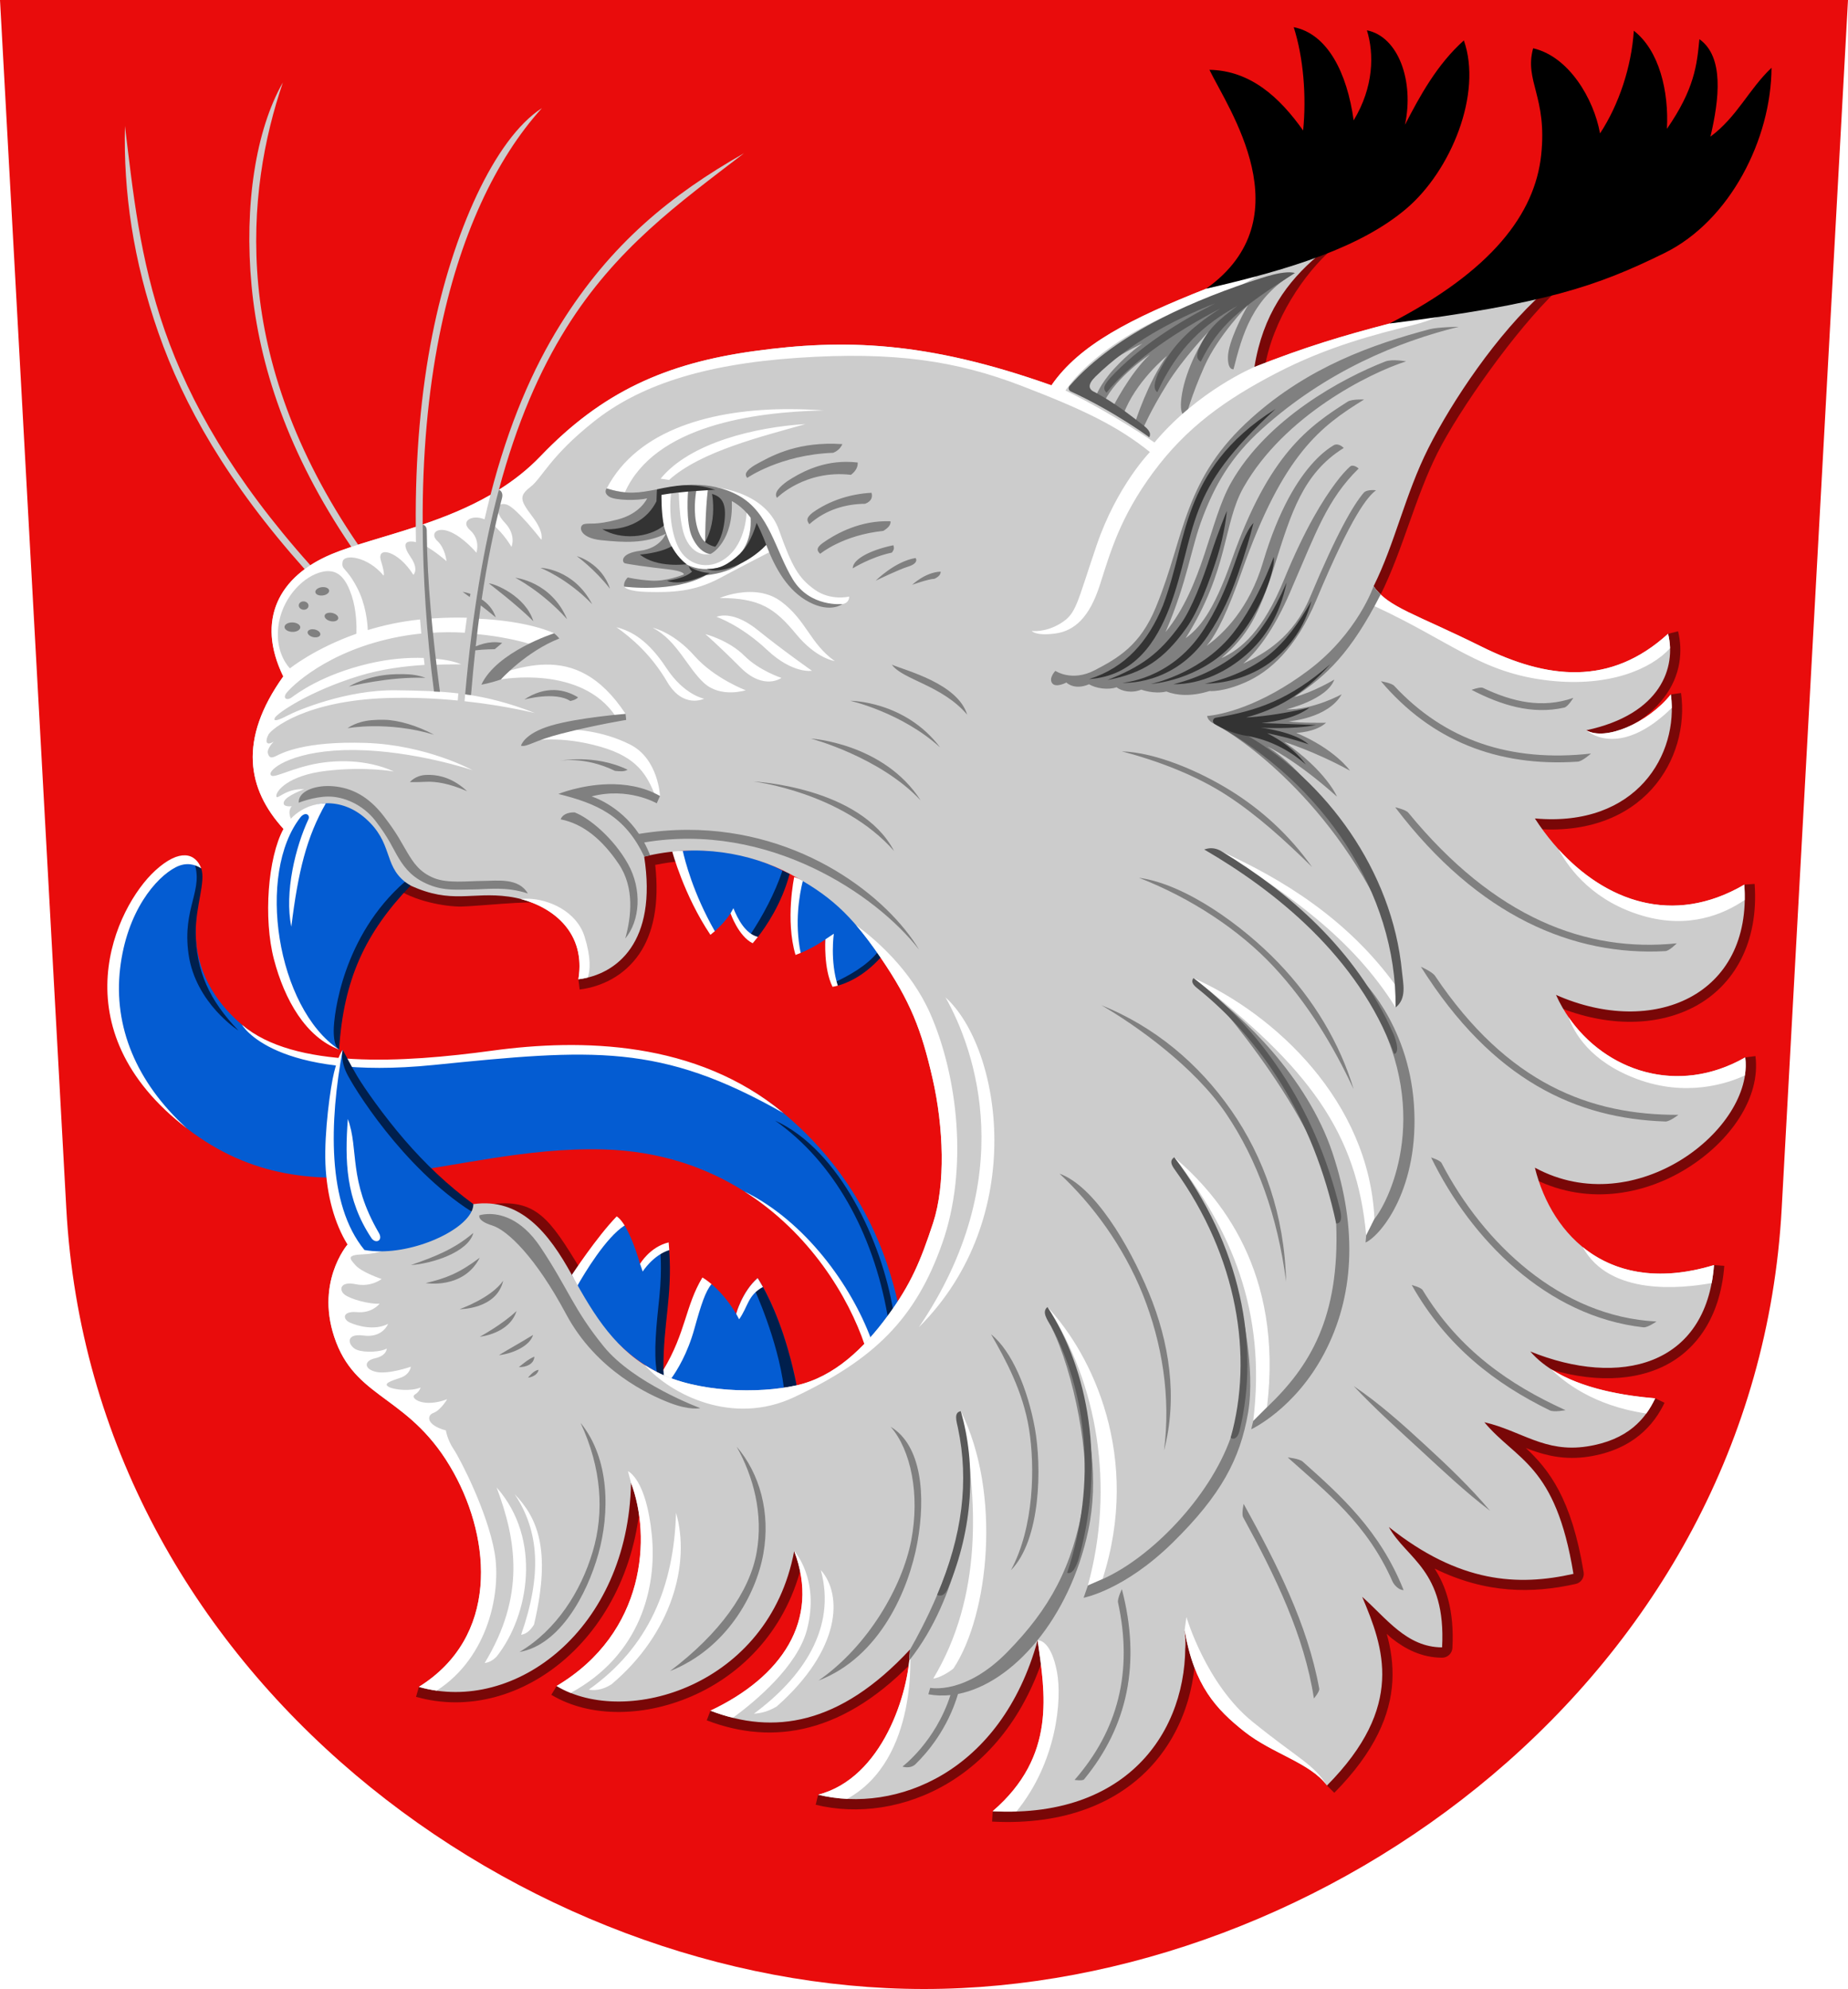
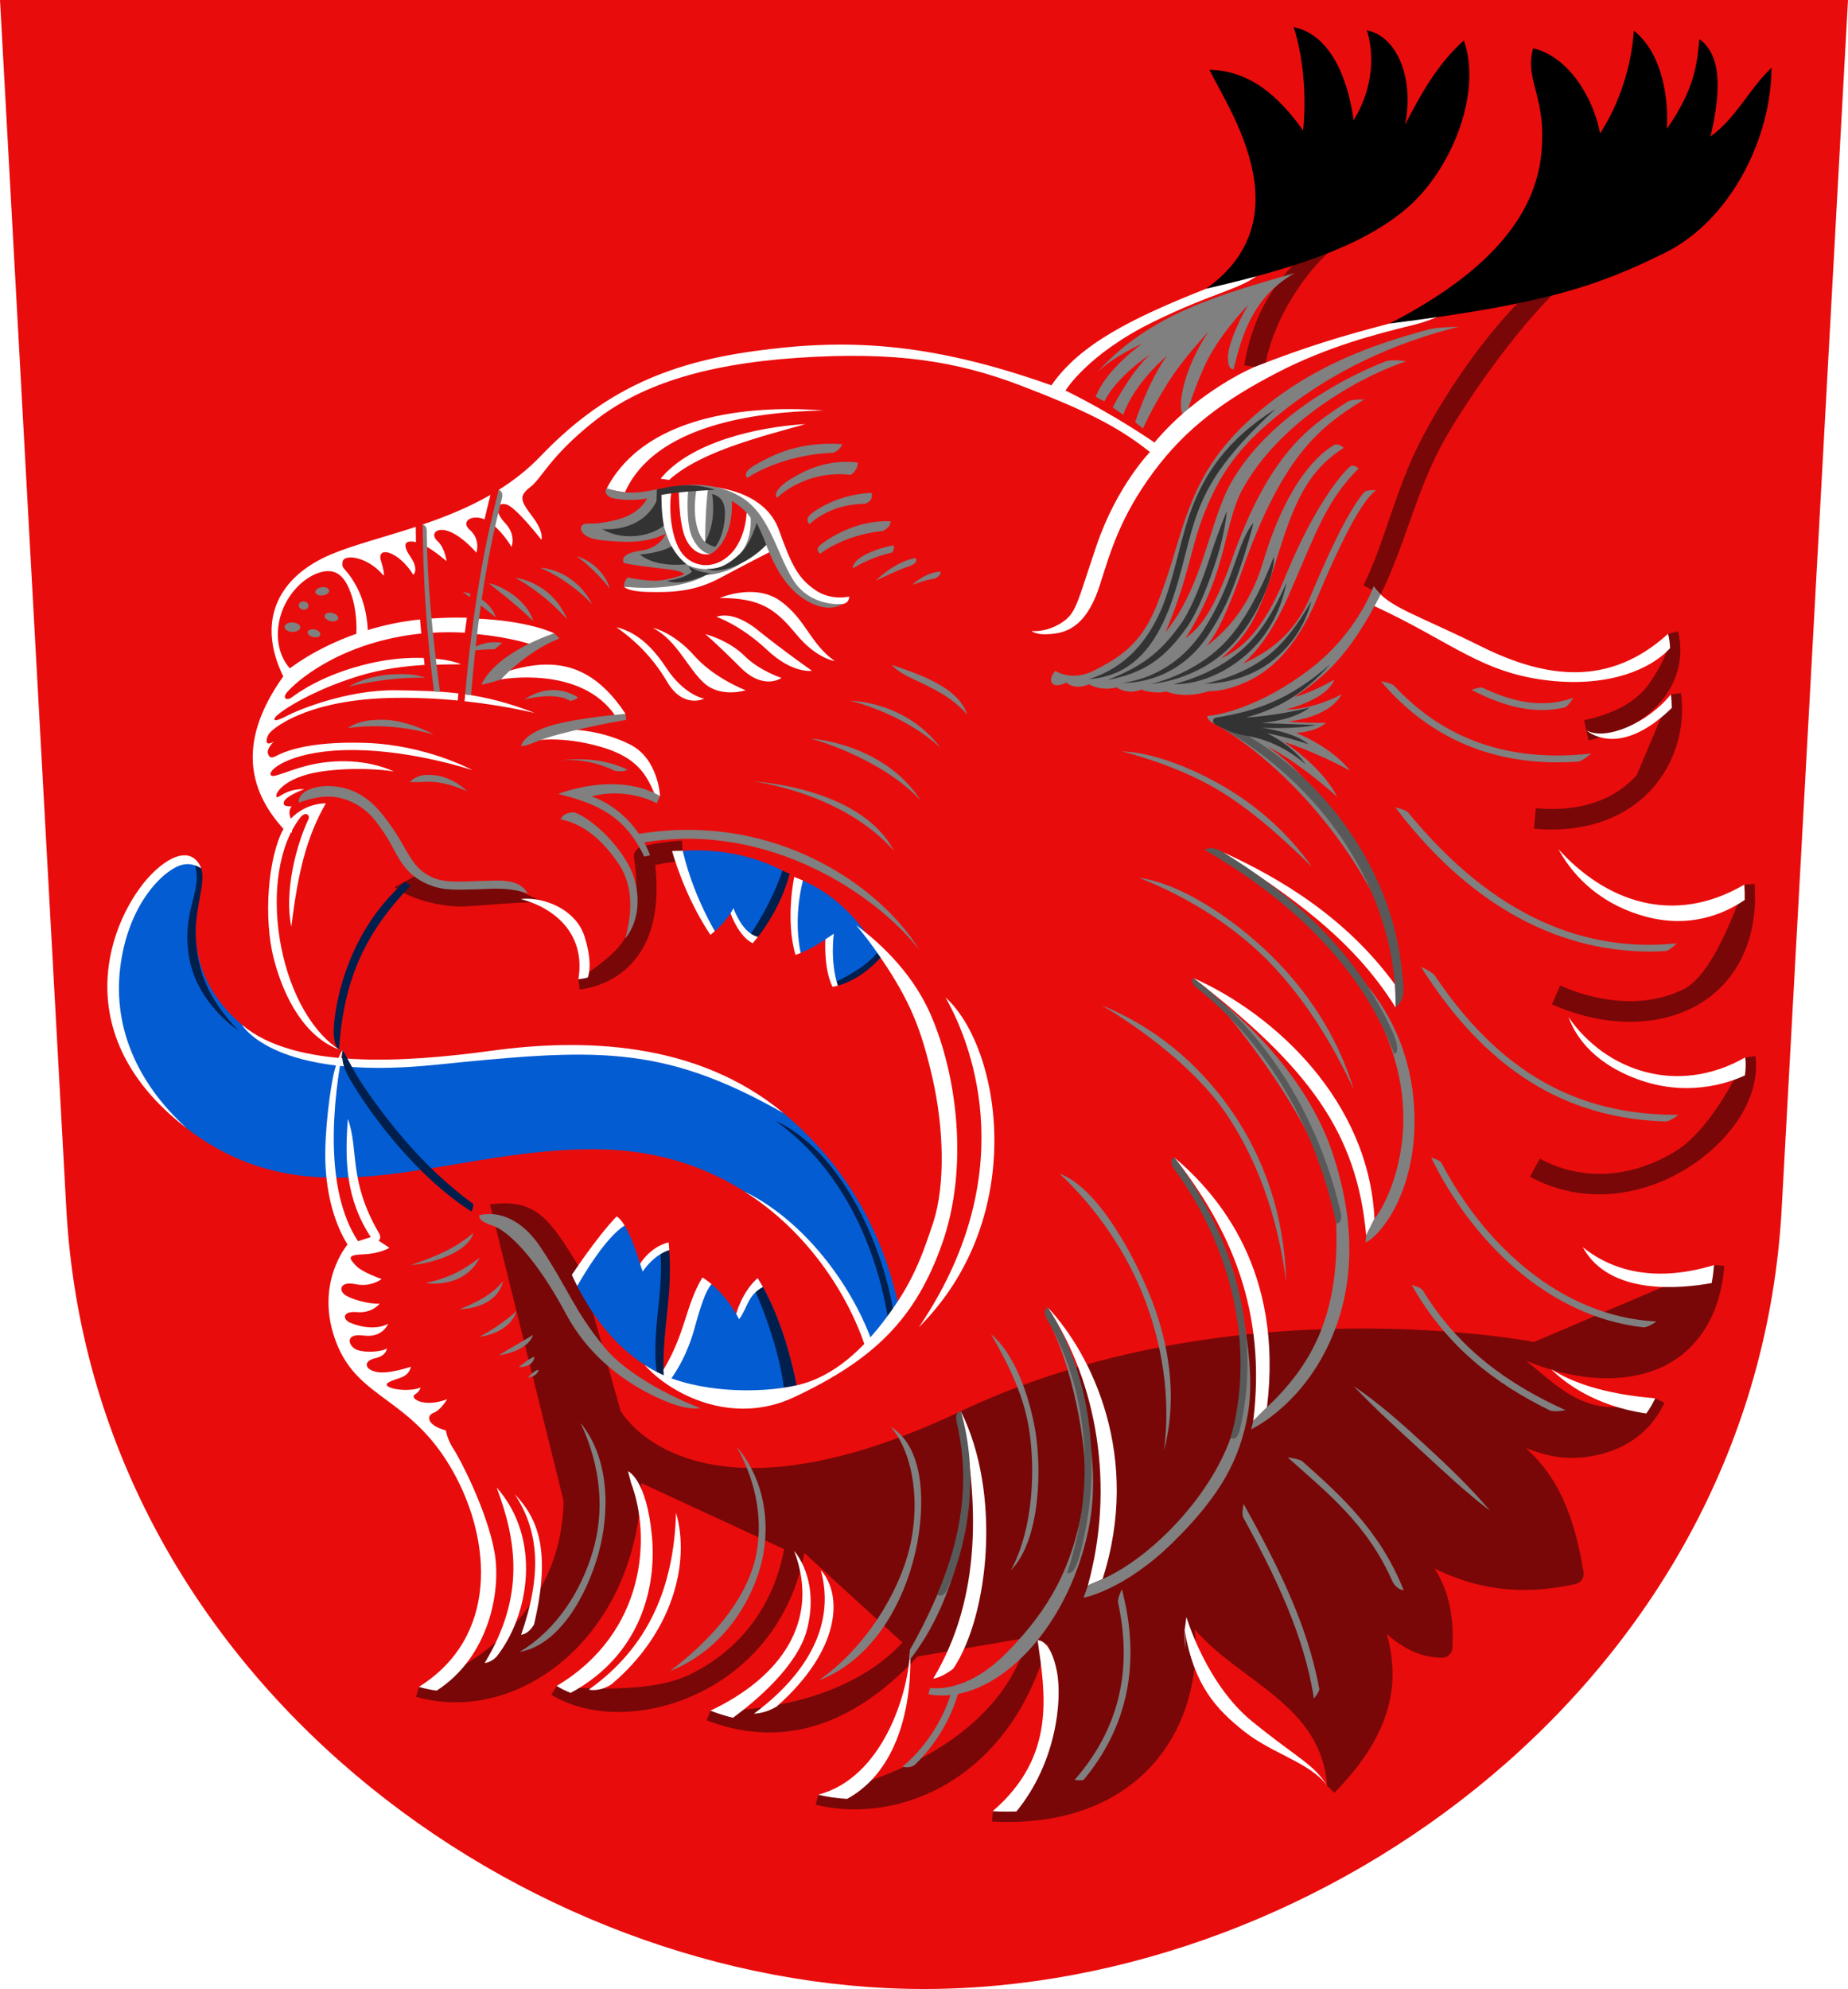
<svg xmlns="http://www.w3.org/2000/svg" width="500" height="538" viewBox="0 0 132.292 142.346" version="1.1" id="svg847">
  <defs id="defs841" />
  <g id="layer1" transform="translate(-32.033,-52.704)">
    <path style="font-variation-settings:normal;opacity:1;vector-effect:none;fill:#e90c0c;fill-opacity:1;stroke:none;stroke-width:0.265;stroke-linecap:butt;stroke-linejoin:miter;stroke-miterlimit:8.5;stroke-dasharray:none;stroke-dashoffset:0;stroke-opacity:1;stop-color:#000000;stop-opacity:1" d="m 32.033,52.704 4.748,86.511 c 1.841,33.544 32.854,55.835 61.398,55.835 28.544,0 59.557,-22.291 61.398,-55.835 l 4.748,-86.51 z" id="path844" />
    <path style="color:#000000;font-style:normal;font-variant:normal;font-weight:normal;font-stretch:normal;font-size:medium;line-height:normal;font-family:sans-serif;font-variant-ligatures:normal;font-variant-position:normal;font-variant-caps:normal;font-variant-numeric:normal;font-variant-alternates:normal;font-variant-east-asian:normal;font-feature-settings:normal;font-variation-settings:normal;text-indent:0;text-align:start;text-decoration:none;text-decoration-line:none;text-decoration-style:solid;text-decoration-color:#000000;letter-spacing:normal;word-spacing:normal;text-transform:none;writing-mode:lr-tb;direction:ltr;text-orientation:mixed;dominant-baseline:auto;baseline-shift:baseline;text-anchor:start;white-space:normal;shape-padding:0;shape-margin:0;inline-size:0;clip-rule:nonzero;display:inline;overflow:visible;visibility:visible;opacity:1;isolation:auto;mix-blend-mode:normal;color-interpolation:sRGB;color-interpolation-filters:linearRGB;solid-color:#000000;solid-opacity:1;vector-effect:none;fill:#790707;fill-opacity:1;fill-rule:nonzero;stroke:none;stroke-width:0.265;stroke-linecap:butt;stroke-linejoin:round;stroke-miterlimit:5;stroke-dasharray:none;stroke-dashoffset:0;stroke-opacity:1;color-rendering:auto;image-rendering:auto;shape-rendering:auto;text-rendering:auto;enable-background:accumulate;stop-color:#000000;stop-opacity:1" d="m 125.715,70.603 c -2.186,1.894 -3.99,4.421 -4.609,8.246 l 1.454,0.235 c 0.564,-3.49 2.855,-6.837 4.864,-8.577 z m 15.776,2.989 c -3.227,3.059 -6.246,7.638 -7.864,10.854 -1.723,3.425 -2.521,7.213 -3.99,10.152 l 1.232,0.654 c 1.587,-3.175 2.461,-6.939 4.074,-10.144 1.537,-3.055 5.561,-8.79 8.585,-11.656 z m 7.701,34.593 c -1.434,1.594 -3.742,2.669 -7.217,2.362 l -0.129,1.467 c 3.842,0.34 6.692,-0.899 8.441,-2.844 1.749,-1.945 2.406,-4.535 2.085,-6.869 l -0.73,0.101 z m 2.968,-10.302 -0.715,0.178 c 0.25,1.005 -0.562,2.397 -1.303,3.499 -0.741,1.101 -2.154,2.14 -4.704,2.686 l 0.309,1.441 c 2.474,-0.531 4.157,-1.435 5.397,-3.047 1.24,-1.611 1.355,-3.39 1.016,-4.757 z m -71.307,14.978 c -0.947,0.053 -1.912,0.193 -2.881,0.434 -0.37,0.092 -0.608,0.451 -0.55,0.827 0.454,2.932 -0.024,4.828 -0.844,6.025 -0.821,1.197 -3.14,2.642 -3.14,2.642 l 0.091,0.731 c 1.551,-0.193 3.182,-0.962 4.264,-2.54 0.996,-1.453 1.458,-3.571 1.145,-6.377 0.67,-0.135 1.338,-0.234 1.997,-0.271 z m -19.12,2.551 -1.451,0.781 c 1.293,1 3.662,1.409 4.773,1.391 1.112,-0.018 4.757,-0.429 5.982,-0.263 l -2.498,-1.181 c -1.426,-0.194 -2.512,-0.045 -3.507,-0.029 -0.996,0.016 -1.924,-0.069 -3.299,-0.699 z m 95.905,0.55 -0.735,0.054 c 0,0 -1.935,6.205 -4.263,7.435 -2.329,1.23 -5.616,1.245 -8.918,-0.217 l -0.596,1.348 c 3.634,1.609 7.379,1.663 10.203,0.172 2.823,-1.491 4.619,-4.582 4.31,-8.792 z m 0.061,12.323 -0.73,0.094 c 0,0 -2.193,4.974 -4.956,6.693 -2.763,1.72 -6.39,2.373 -9.751,0.551 l -0.702,1.295 c 3.883,2.105 8.112,1.346 11.231,-0.595 3.119,-1.941 5.293,-5.063 4.908,-8.039 z m -15.84,20.457 12.874,-5.499 0.735,0.056 c -0.291,3.833 -2.184,6.351 -4.854,7.41 -2.669,1.06 -5.997,0.741 -9.308,-0.602 2.462,1.977 4.613,4.507 9.219,2.672 l 0.665,0.316 c -0.746,1.574 -2.265,3.37 -5.445,3.856 -1.659,0.254 -3,-0.066 -4.18,-0.501 -0.105,-0.039 -0.2,-0.081 -0.303,-0.12 1.631,1.531 3.277,3.598 4.137,8.894 0.062,0.385 -0.185,0.751 -0.565,0.837 -3.079,0.693 -6.418,0.709 -10.104,-1.099 0.813,1.264 1.419,2.994 1.275,5.681 -0.021,0.392 -0.345,0.698 -0.737,0.697 -1.473,-0.003 -2.657,-0.632 -3.624,-1.402 -0.122,-0.097 -0.223,-0.206 -0.34,-0.307 0.291,1.051 0.469,2.174 0.404,3.381 -0.13,2.407 -1.258,5.07 -4.157,7.997 l -0.523,-0.518 c -0.39,-5.798 -6.305,-7.451 -9.458,-11.176 0.29,3.433 -0.637,7.012 -3.021,9.678 -2.384,2.666 -6.217,4.355 -11.495,4.076 l 0.039,-0.736 c 4.96,-2.938 4.86,-7.365 3.932,-12.036 -2.709,9.789 -10.655,13.02 -16.6,11.568 l 0.175,-0.715 c 0,0 12.47,-2.081 15.006,-11.245 l -7.891,1.355 c -5.172,5.575 -10.355,6.383 -15.089,4.563 l 0.264,-0.688 c 0,0 8.844,0.405 13.745,-4.878 l -7.023,-6.412 c -0.948,5.07 -4.141,8.443 -7.737,10.109 -3.596,1.667 -7.611,1.708 -10.374,0.043 l 0.38,-0.631 c 0,0 6.158,0.742 9.374,-0.749 3.216,-1.491 6.048,-4.44 6.909,-9.043 l -10.22,-4.729 c -0.206,10.855 -8.717,17.407 -16.128,15.295 l 0.202,-0.708 c 0,0 10.169,-3.206 10.361,-13.312 l -5.269,-21.222 c 3.292,-0.437 4.266,0.992 6.506,4.693 l 2.841,10.073 c 0,0 5.024,9.2 24.356,0.037 19.332,-9.163 41.045,-4.957 41.045,-4.957 z" id="path3783" />
    <path id="path854" style="font-variation-settings:normal;opacity:1;vector-effect:none;fill:#045cd2;fill-opacity:1;stroke:none;stroke-width:0.132;stroke-linecap:butt;stroke-linejoin:miter;stroke-miterlimit:5;stroke-dasharray:none;stroke-dashoffset:0;stroke-opacity:1;stop-color:#000000;stop-opacity:1" d="m 80.91,113.59 c -0.254,9.8e-4 0.607,3.01 0.607,3.01 0,0 1.503,2.906 1.687,2.745 0.29,-0.252 0.728,-0.677 1.126,-1.274 0,0 0.587,0.865 1.38,1.574 1.005,-0.642 2.62,-3.495 2.335,-4.634 -1.052,-0.571 -3.656,-1.66 -7.136,-1.421 z m -35.525,0.711 c -0.571,-0.036 -1.326,0.331 -2.239,1.167 -2.25,2.059 -6.391,10.631 2.264,17.992 9.287,7.131 18.762,1.203 29.812,1.504 4.048,0.11 7.397,1.293 10.105,3.01 4.683,2.97 7.3,6.95 9.056,10.541 l 2.026,-2.138 c -0.526,-2.433 -2.038,-8.813 -8.285,-14.008 -6.247,-5.196 -14.725,-4.884 -21.123,-4.011 -6.398,0.873 -13.901,0.871 -17.645,-2.313 -2.599,-2.211 -3.307,-4.696 -3.311,-6.609 -0.004,-1.913 0.413,-3.905 0.165,-4.649 -0.205,-0.298 -0.482,-0.465 -0.824,-0.486 z m 44.086,1.419 c -0.209,0.081 -0.571,1.344 -0.596,2.543 0,0 -0.002,1.924 0.475,2.643 0.383,-0.159 1.035,-0.466 1.77,-0.974 0,0 -0.019,1.785 0.632,3.087 0,0 1.661,-0.014 3.118,-2.184 -0.533,-1.009 -2.196,-3.723 -5.359,-5.115 -0.012,-0.005 -0.026,-0.005 -0.04,0 z m -12.723,24.686 c -1.803,0.83 -3.778,3.537 -3.778,3.537 3.795,8.278 10.337,9.12 16.087,7.906 -1.023,-5.162 -2.79,-7.673 -2.79,-7.673 -1.116,0.977 -1.534,2.558 -1.534,2.558 -0.603,-1.03 -1.287,-1.726 -1.764,-2.131 -1.388,1.53 -1.703,4.533 -3.575,6.361 -0.254,-3.809 0.658,-5.265 0.306,-8.983 -1.151,0.556 -1.849,1.173 -1.849,1.173 -0.4,-1.39 -0.807,-2.257 -1.104,-2.746 z" />
    <path id="path2795" style="font-variation-settings:normal;opacity:1;vector-effect:none;fill:#001f4d;fill-opacity:1;stroke:none;stroke-width:0.132;stroke-linecap:butt;stroke-linejoin:miter;stroke-miterlimit:5;stroke-dasharray:none;stroke-dashoffset:0;stroke-opacity:1;stop-color:#000000;stop-opacity:1" d="m 45.895,114.319 c 0.79,2.076 -0.843,3.302 -0.364,6.673 0.499,3.511 3.572,5.465 3.572,5.465 -2.09,-2.173 -3.03,-4.252 -3.059,-7.022 -0.004,-1.913 0.722,-3.602 0.396,-4.583 z m 42.152,0.692 c -0.557,1.647 -1.388,3.205 -2.335,4.634 l 0.576,0.111 c 0.583,-0.745 1.704,-2.372 2.275,-4.522 -0.02,0 -0.217,-0.094 -0.516,-0.223 z m 6.823,5.823 c -0.785,0.997 -2.134,1.732 -3.118,2.184 l 0.257,0.225 c 0.597,-0.162 1.825,-0.637 3.063,-2.01 0,0 -0.081,-0.169 -0.202,-0.399 z m -7.346,12.072 c 4.177,2.935 7.016,8.016 8.051,13.975 l 0.395,-0.395 c -0.8,-4.85 -3.794,-11.465 -8.446,-13.581 z m -8.245,9.146 c 0,0 0.181,1.3 -0.047,3.488 -0.198,1.905 -0.429,3.977 -0.175,5.354 0.166,0.088 0.333,0.171 0.501,0.25 -0.013,-0.224 -0.032,-0.41 -0.032,-0.41 -0.023,-3.335 0.647,-5.204 0.415,-8.565 z m 7.368,2.756 -0.626,0.127 c 0,0 1.69,3.641 2.128,7.085 0.305,-0.051 0.608,-0.108 0.91,-0.172 -0.733,-3.698 -1.838,-6.012 -2.411,-7.04 z" />
    <path id="path859" style="font-variation-settings:normal;opacity:1;vector-effect:none;fill:#ffffff;fill-opacity:1;stroke:none;stroke-width:0.132;stroke-linecap:butt;stroke-linejoin:miter;stroke-miterlimit:5;stroke-dasharray:none;stroke-dashoffset:0;stroke-opacity:1;stop-color:#000000;stop-opacity:1" d="m 80.91,113.59 c -0.251,0.001 -0.504,0.005 -0.764,0.017 0,0 0.837,3.162 2.743,5.999 0,0 0.136,-0.105 0.315,-0.26 -1.557,-2.722 -2.148,-5.092 -2.295,-5.755 z m -35.622,0.327 c -0.541,-0.022 -1.253,0.277 -2.142,1.09 -2.845,2.603 -6.982,11.354 2.264,18.453 -3.653,-3.327 -5.256,-7.307 -4.781,-11.425 0.475,-4.118 2.577,-6.543 3.987,-7.266 0.775,-0.397 1.408,-0.187 1.823,0.083 -0.194,-0.519 -0.572,-0.913 -1.151,-0.936 z M 88.888,115.466 c 0,0 -0.651,3.069 0.093,5.58 0,0 0.155,-0.054 0.369,-0.141 -0.443,-2.167 -0.098,-4.154 0.161,-5.186 -0.202,-0.089 -0.409,-0.175 -0.623,-0.253 z m -4.355,2.235 -0.202,0.37 c 0,0 0.558,1.628 1.581,2.139 0,0 0.151,-0.168 0.375,-0.454 -0.9,-0.231 -1.441,-1.284 -1.754,-2.055 z m 7.191,1.827 -0.604,0.403 c 0,0 -0.14,2.093 0.511,3.395 0,0 0.145,-0.02 0.377,-0.083 -0.567,-1.771 -0.284,-3.715 -0.284,-3.715 z m -42.369,6.516 c 0,0 2.26,4.031 13.713,2.878 11.453,-1.154 16.221,-1.575 25.055,3.447 -6.247,-5.196 -14.462,-5.344 -20.86,-4.472 -6.398,0.873 -14.165,1.331 -17.908,-1.853 z m 35.972,11.93 c 4.681,2.97 7.451,7.548 8.614,11.007 l 0.442,-0.466 c -1.408,-3.789 -4.686,-8.396 -9.056,-10.541 z m -9.148,1.784 c -1.441,1.488 -3.208,4.185 -3.208,4.185 0.125,0.273 0.254,0.537 0.385,0.795 0.495,-0.87 2.047,-3.479 3.392,-4.331 -0.344,-0.551 -0.57,-0.648 -0.57,-0.648 z m 3.72,1.86 c -1.348,0.326 -2.046,1.535 -2.046,1.535 l 0.188,0.551 c 0,0 0.733,-1.168 1.902,-1.536 -0.012,-0.18 -0.026,-0.361 -0.044,-0.55 z m 2.418,2.511 c -1.223,2.023 -1.18,3.921 -2.79,6.604 l 0.024,0.407 c 0.174,0.082 0.35,0.158 0.526,0.231 0.425,-0.588 1.17,-1.788 1.664,-3.57 0.491,-1.769 0.799,-2.689 1.228,-3.199 -0.387,-0.324 -0.654,-0.473 -0.654,-0.473 z m 3.952,0.046 c -1.116,0.977 -1.534,2.558 -1.534,2.558 l 0.21,0.389 c 0.662,-0.946 0.606,-1.709 1.702,-2.314 -0.227,-0.407 -0.378,-0.633 -0.378,-0.633 z" />
-     <path id="path2800" style="font-variation-settings:normal;opacity:1;vector-effect:none;fill:#cccccc;fill-opacity:1;stroke:none;stroke-width:0.132;stroke-linecap:butt;stroke-linejoin:miter;stroke-miterlimit:5;stroke-dasharray:none;stroke-dashoffset:0;stroke-opacity:1;stop-color:#000000;stop-opacity:1" d="m 52.286,58.601 c -1.945,3.403 -2.784,8.801 -2.244,14.552 0.528,5.629 2.571,11.975 7.14,18.691 -0.512,0.17 -0.994,0.343 -1.43,0.526 -0.547,0.23 -1.048,0.493 -1.502,0.787 C 48.703,86.949 45.612,81.469 43.829,76.366 42.028,71.214 41.555,66.446 40.976,61.714 c -0.107,4.71 0.576,9.598 2.399,14.811 1.801,5.15 4.912,10.684 10.468,16.913 -2.337,1.73 -3.131,4.397 -1.533,7.675 -3.241,4.541 -2.573,8.071 0.015,10.912 l 9.1,4.056 c 2.947,1.351 4.363,0.429 7.014,0.789 2.652,0.36 5.607,2.235 4.997,5.919 2.763,-0.344 5.66,-2.664 4.712,-8.779 3.832,-0.954 7.613,-0.263 10.413,1.225 2.799,1.488 4.364,2.854 6.509,5.999 2.146,3.145 2.925,5.173 3.721,8.65 0.796,3.476 0.937,7.612 0.041,10.335 -0.896,2.722 -1.575,4.372 -3.259,6.664 -1.683,2.291 -3.798,4.358 -6.517,4.967 -2.719,0.61 -7.099,0.525 -10.001,-0.955 -2.902,-1.48 -4.439,-3.943 -6.087,-6.951 -1.648,-3.007 -3.682,-5.543 -7.051,-5.063 l -9.009,2.894 c 0,0 -2.417,2.802 -0.811,6.993 1.606,4.191 5.381,3.857 8.417,9.339 2.696,4.868 3.222,11.759 -2.498,15.323 6.878,1.961 14.99,-4.12 15.189,-14.6 1.451,3.808 1.084,10.72 -5.326,14.535 4.956,2.988 15.199,0.016 17.007,-9.657 1.886,4.984 -0.924,9.033 -5.998,11.425 4.513,1.735 9.248,1.052 14.285,-4.377 -0.052,3.079 -1.965,9.208 -6.575,10.391 5.558,1.358 13.093,-1.572 15.715,-11.049 0.52,3.729 1.385,8.277 -3.222,12.232 10.213,0.541 14.293,-6.438 13.743,-12.956 0.684,3.979 2.268,5.661 4.277,7.253 2.01,1.592 4.732,2.239 5.915,3.861 5.621,-5.677 4.058,-9.873 2.521,-13.504 1.725,1.516 3.178,3.612 5.721,3.617 0.296,-5.549 -2.569,-6.333 -3.814,-8.615 5.062,4.035 9.263,4.244 13.216,3.354 -1.277,-7.862 -4.08,-8.095 -6.378,-10.852 2.643,0.61 4.311,2.197 7.34,1.734 2.963,-0.453 4.206,-1.998 4.891,-3.444 -2.736,-0.228 -6.84,-0.92 -8.943,-3.354 6.376,2.585 12.601,1.075 13.151,-6.182 -7.345,2.228 -11.583,-1.977 -12.822,-6.972 7.244,3.926 15.713,-2.824 15.058,-7.892 -5.501,3.141 -11.36,0.393 -13.545,-4.472 6.936,3.071 14.065,0.079 13.48,-7.892 -6.107,3.57 -11.751,0.276 -14.992,-4.735 7.317,0.648 10.317,-4.63 9.732,-8.878 -1.639,2.05 -4.693,3.359 -6.049,2.565 5.368,-1.151 6.442,-4.534 5.852,-6.905 -4.139,3.774 -8.654,3.257 -13.365,0.916 -4.71,-2.34 -6.675,-2.8 -7.718,-4.313 1.528,-3.057 2.256,-6.573 3.923,-9.887 1.667,-3.315 4.936,-8.216 8.249,-11.145 0,0 -6.333,0.996 -11.026,2.224 -3.426,0.896 -5.992,1.663 -9.675,3.11 0.608,-3.758 2.359,-6.119 4.537,-7.958 l -7.989,2.356 c -5.383,2.132 -9.063,3.993 -11.08,6.916 -8.963,-3.187 -14.912,-3.328 -21.265,-2.452 -6.353,0.876 -10.904,2.923 -15.312,7.528 -0.906,0.947 -1.916,1.732 -2.979,2.4 1.281,-4.795 2.922,-8.528 4.823,-11.574 3.574,-5.728 8.032,-8.909 12.725,-12.51 -5.214,2.973 -9.513,6.438 -13.141,12.251 -1.994,3.195 -3.698,7.126 -5.008,12.196 -1.571,0.906 -3.237,1.573 -4.853,2.122 -0.029,-4.946 0.388,-9.478 1.191,-13.503 1.422,-7.124 4.047,-12.665 7.346,-16.297 -3.414,2.198 -6.406,9.003 -7.841,16.195 -0.819,4.108 -1.234,8.731 -1.191,13.772 -1.471,0.483 -2.882,0.88 -4.129,1.277 -4.584,-6.697 -6.622,-13.003 -7.145,-18.584 -0.531,-5.668 0.43,-10.588 1.763,-14.501 z" />
    <path id="path3111" style="font-variation-settings:normal;opacity:1;vector-effect:none;fill:#808080;fill-opacity:1;stroke:none;stroke-width:0.132;stroke-linecap:butt;stroke-linejoin:miter;stroke-miterlimit:5;stroke-dasharray:none;stroke-dashoffset:0;stroke-opacity:1;stop-color:#000000;stop-opacity:1" d="m 124.73,72.238 c -5.139,1.501 -10.348,2.854 -14.162,7.123 1.184,-1.151 3.255,-2.072 3.255,-2.072 0,0 -0.986,0.658 -2.038,1.809 -1.052,1.151 -1.315,2.005 -1.315,2.005 l 0.625,0.329 c 0.855,-1.776 3.255,-3.354 3.255,-3.354 -1.447,1.348 -2.663,3.782 -2.663,3.782 l 0.756,0.526 c 0.855,-2.368 3.124,-4.209 3.124,-4.209 -1.348,1.841 -2.269,4.735 -2.269,4.735 l 0.559,0.46 c 0,0 0.526,-1.25 1.71,-3.157 1.184,-1.907 2.992,-3.782 2.992,-3.782 -0.592,0.822 -1.611,2.696 -1.907,4.439 -0.296,1.743 0.296,1.611 0.296,1.611 0,0 0.329,-1.381 1.315,-3.584 0.986,-2.203 3.123,-4.373 3.123,-4.373 -0.427,0.691 -1.414,2.664 -1.447,3.683 -0.033,1.019 0.397,0.922 0.397,0.922 0.624,-2.454 1.336,-5.135 4.395,-6.894 z m 11.732,3.852 c 0,0 -1.518,0.024 -2.082,0.174 -4.061,1.079 -8.665,2.681 -12.784,6.384 -2.353,2.115 -3.549,4.127 -4.433,6.43 -0.884,2.303 -1.251,4.317 -2.387,7.09 -1.118,2.727 -2.722,3.645 -4.384,4.506 -1.634,0.847 -2.808,0.041 -2.808,0.041 0,0 -0.492,0.504 -0.237,0.875 0.255,0.372 1.025,-0.04 1.025,-0.04 0,0 0.56,0.581 1.62,0.125 0.489,0.292 1.35,0.426 1.97,0.216 0.365,0.276 1.082,0.449 1.77,0.167 0,0 0.908,0.347 1.798,0.135 0.738,0.292 1.805,0.371 3.086,-0.033 0,0 0.963,0.099 2.624,-0.646 1.661,-0.745 3.553,-2.36 5.035,-5.896 2.576,-6.145 3.689,-7.395 4.264,-7.826 0,0 -0.656,-0.093 -0.892,0.188 -0.735,0.874 -1.866,2.776 -3.825,7.449 -1.201,2.864 -3.242,4.046 -4.789,4.765 1.26,-1.115 2.437,-2.864 3.564,-5.602 1.647,-3.778 2.447,-6.148 4.698,-8.358 0,0 -0.384,-0.352 -0.629,-0.13 -0.245,0.222 -0.594,0.589 -1.037,1.187 -0.886,1.195 -2.144,3.17 -3.671,6.882 -1.506,3.659 -3.045,4.981 -4.49,5.632 1.867,-1.597 2.656,-2.988 3.82,-6.668 1.164,-3.68 2.013,-6.559 4.939,-8.373 0,0 -0.375,-0.404 -0.732,-0.188 -0.357,0.215 -0.851,0.58 -1.41,1.184 -1.119,1.207 -2.505,3.368 -3.641,7.192 -0.975,3.283 -2.821,5.11 -4.036,5.971 0.757,-0.869 1.554,-2.57 2.544,-5.386 2.938,-8.358 5.651,-10.341 8.732,-12.241 0,0 -0.868,-0.042 -1.173,0.152 -2.771,1.766 -5.628,3.724 -8.299,11.323 -1.357,3.86 -2.38,4.921 -3.304,5.606 3.101,-4.904 2.673,-8.191 4.142,-10.786 2.908,-5.138 9.019,-8.19 11.642,-9.025 0,0 -0.985,-0.188 -1.494,0.011 -3.092,1.204 -8.448,4.097 -11.041,8.679 -1.533,2.709 -1.977,7.366 -4.685,10.682 1.607,-3.744 1.794,-5.957 2.662,-8.218 0.868,-2.261 1.964,-4.274 4.256,-6.333 4.591,-4.127 9.759,-6.236 14.073,-7.296 z" />
    <path id="path2838" style="font-variation-settings:normal;opacity:1;vector-effect:none;fill:#ffffff;fill-opacity:1;stroke:none;stroke-width:0.132;stroke-linecap:butt;stroke-linejoin:miter;stroke-miterlimit:5;stroke-dasharray:none;stroke-dashoffset:0;stroke-opacity:1;stop-color:#000000;stop-opacity:1" d="m 122.348,72.195 -3.967,1.17 c -5.383,2.132 -9.063,3.993 -11.08,6.916 -8.963,-3.187 -14.912,-3.328 -21.265,-2.452 -6.353,0.876 -10.904,2.923 -15.312,7.528 -0.906,0.947 -1.916,1.732 -2.979,2.4 l -0.415,2.505 c 0.801,0.661 1.316,1.581 1.316,1.581 0,0 0.372,-0.837 -0.465,-1.721 -0.837,-0.884 -0.558,-1.534 0.14,-1.302 0.697,0.233 2.464,2.511 2.464,2.511 0,0 0.233,-0.511 -0.651,-1.674 -0.883,-1.163 -0.957,-1.461 -0.12,-2.112 0.837,-0.651 1.375,-2.166 4.537,-4.677 3.162,-2.511 7.672,-4.092 14.6,-4.557 6.928,-0.465 11.361,0.221 15.995,2 4.481,1.72 6.881,2.883 9.206,4.743 0,0 -2.371,2.434 -3.813,6.666 -1.441,4.232 -1.442,4.883 -2.557,5.58 -1.116,0.698 -2.092,0.558 -2.092,0.558 0,0 0.279,0.372 1.674,0.186 1.395,-0.186 2.465,-1.163 3.209,-3.488 0.744,-2.325 1.441,-4.836 3.812,-8.045 2.371,-3.209 5.161,-5.209 8.835,-7.115 3.673,-1.907 7.16,-2.79 9.81,-3.441 1.151,-0.283 2.129,-0.73 2.884,-1.148 -1.537,0.314 -3.145,0.668 -4.605,1.05 -3.426,0.896 -5.992,1.663 -9.675,3.11 0,0 -4.041,1.685 -7.156,5.405 0,0 -2.79,-1.953 -6.37,-3.72 0,0 1.558,-2.583 6.227,-4.885 4.465,-2.202 6.283,-2.301 7.814,-3.571 z M 88.621,81.983 c -5.541,-0.019 -10.942,1.433 -13.155,5.675 0.434,0.152 0.868,0.211 1.302,0.279 2.135,-4.769 9.209,-5.753 14.228,-5.859 -0.789,-0.059 -1.583,-0.092 -2.375,-0.094 z m 1.073,1.071 c -3.51,0.209 -8.253,1.313 -10.369,3.906 l 0.605,0.093 c 2.281,-2.063 6.684,-3.117 9.764,-3.999 z m -7.982,4.421 c -0.366,0.004 -0.73,0.025 -1.085,0.063 0,0 -0.037,2.584 0.493,3.716 0.534,1.141 1.377,1.19 1.753,1.096 l 1.205,-4.121 1.414,0.822 c 0,0 0.066,2.137 -1.216,3.354 -1.282,1.217 -2.86,0.822 -3.551,-0.296 -0.69,-1.118 -0.822,-3.091 -0.625,-4.242 l -0.954,0.132 c 0,0 -0.033,1.041 0.543,2.905 0.575,1.863 1.989,2.981 1.989,2.981 0,0 -1.742,0.909 -4.964,0.8 0,0 0.131,0.351 1.742,0.384 1.611,0.033 3.255,6.9e-5 5.096,-0.986 1.841,-0.986 3.715,-1.94 3.715,-1.94 0,0 0.526,1.841 1.973,2.992 1.447,1.151 2.586,0.877 3.101,0.8 0.515,-0.077 0.482,-0.537 0.482,-0.537 0,0 -1.315,0.329 -2.466,-0.493 -1.151,-0.822 -1.622,-1.629 -2.564,-4.275 -0.824,-2.315 -3.519,-3.179 -6.082,-3.154 z m -14.567,0.645 c -1.571,0.906 -3.237,1.572 -4.853,2.122 l 0.137,1.501 c 0.755,0.403 1.569,1.123 1.569,1.123 0,0 -0.093,-0.93 -0.651,-1.442 -0.558,-0.512 -0.046,-1.07 0.93,-0.651 0.976,0.419 1.86,1.488 1.86,1.488 0,0 0.325,-0.93 -0.465,-1.628 -0.71,-0.627 0.157,-1.138 1.048,-0.763 0.137,-0.598 0.279,-1.181 0.426,-1.75 z m -5.347,2.289 c -2.293,0.753 -4.452,1.292 -6.046,1.961 -3.735,1.568 -5.418,4.689 -3.441,8.743 -3.241,4.541 -2.573,8.071 0.015,10.912 l 0.607,0.27 0.022,-0.808 c -0.427,-0.723 -0.033,-1.085 -0.033,-1.085 0,0 -0.723,0.099 -0.559,-0.329 0.164,-0.427 1.447,-0.888 1.447,-0.888 -1.381,-0.066 -1.948,0.824 -1.995,0.499 -0.046,-0.326 0.79,-1.488 3.58,-1.814 2.79,-0.326 4.835,0.046 4.835,0.046 -1.921,-0.87 -4.215,-0.891 -6.038,-0.457 -1.762,0.419 -2.75,1.062 -2.796,0.643 -0.046,-0.419 1.767,-1.767 6.045,-1.721 4.278,0.046 8.416,1.442 8.416,1.442 0,0 -3.301,-1.814 -7.672,-1.953 -4.371,-0.14 -5.998,0.744 -6.37,0.93 -0.372,0.186 -0.512,0.139 -0.605,-0.186 -0.093,-0.326 0.419,-0.837 0.419,-0.837 -0.604,0.372 -0.605,-0.093 -0.372,-0.511 0.232,-0.419 2.697,-2.418 8.462,-2.604 1.837,-0.059 3.569,0.029 5.081,0.175 0.015,-0.173 0.031,-0.337 0.047,-0.508 -1.434,-0.171 -2.858,-0.204 -4.476,-0.225 -3.534,-0.046 -7.073,1.446 -7.765,1.814 -0.645,0.343 -1.069,0.465 -0.883,0.14 0.186,-0.326 2.44,-1.881 5.998,-2.976 1.634,-0.503 3.331,-0.712 4.706,-0.791 -0.019,-0.167 -0.037,-0.333 -0.056,-0.499 -1.112,-0.039 -2.452,0.052 -3.953,0.407 -3.348,0.791 -5.134,2.149 -5.496,2.412 -0.362,0.263 -0.658,0.066 -0.395,-0.296 0.263,-0.362 2.883,-3.077 8.137,-4.053 0.518,-0.096 1.028,-0.167 1.527,-0.216 -0.031,-0.338 -0.061,-0.674 -0.088,-1.009 -1.379,0.142 -2.631,0.42 -3.742,0.759 -0.023,-0.544 -0.139,-1.86 -0.781,-3.068 -0.79,-1.488 -1.116,-1.209 -1.023,-1.814 0.093,-0.605 1.813,-0.372 2.929,0.976 0,0 0.14,1.99e-4 -0.186,-1.069 -0.325,-1.07 1.255,-0.698 2.324,1.023 0,0 0.418,-0.372 -0.186,-1.255 -0.604,-0.884 -0.465,-1.209 0.233,-1.116 0.043,0.006 0.089,0.017 0.138,0.031 -0.008,-0.367 -0.01,-0.73 -0.013,-1.093 z m -6.315,3.169 c 0.848,-0.023 1.348,0.619 1.726,1.752 0.345,1.036 0.357,2.199 0.34,2.729 -3.005,1.058 -4.759,2.478 -4.759,2.478 0,0 -1.068,-1.022 -0.836,-2.975 0.232,-1.953 1.627,-3.441 2.883,-3.86 0.235,-0.078 0.45,-0.119 0.645,-0.125 z m 74.88,1.086 0.016,1.395 c 5.578,2.575 7.684,4.818 12.585,5.356 4.248,0.466 7.254,-0.815 8.623,-2.321 -0.011,-0.358 -0.059,-0.706 -0.141,-1.034 -4.139,3.774 -8.654,3.257 -13.365,0.916 -4.71,-2.34 -6.675,-2.8 -7.718,-4.313 z m -44.621,0.406 c -1.191,-0.003 -2.185,0.431 -2.185,0.431 2.883,-5e-6 3.952,0.744 5.487,2.604 1.437,1.742 2.743,1.907 2.743,1.907 C 90.019,98.757 89.753,97.077 87.927,95.734 87.242,95.23 86.456,95.072 85.741,95.07 Z m -1.813,1.685 c -0.391,-0.008 -0.604,0.094 -0.604,0.094 0,0 1.706,0.569 3.627,2.372 1.846,1.734 3.208,1.488 3.208,1.488 0,0 -1.999,-1.395 -3.905,-2.93 -1.023,-0.824 -1.822,-1.015 -2.325,-1.025 z m -19.145,0.147 c -0.662,0.002 -1.372,0.028 -2.13,0.084 l 0.099,1.017 c 0.929,-0.068 1.743,-0.066 2.557,-0.019 0.046,-0.363 0.095,-0.718 0.144,-1.072 -0.22,-0.005 -0.438,-0.01 -0.67,-0.01 z m 1.303,0.07 c -0.05,0.361 -0.099,0.724 -0.146,1.094 2.703,0.22 4.396,0.845 4.396,0.845 l 1.364,-0.883 c 0,0 -1.766,-0.9 -5.613,-1.055 z m 10.077,0.621 c 1.102,0.783 2.49,1.966 3.627,3.906 1.149,1.961 2.65,1.209 2.65,1.209 0,0 -1.426,-0.254 -2.697,-2.186 -1.304,-1.982 -2.474,-2.645 -3.58,-2.93 z m 2.604,0.047 c 1.72,0.884 2.477,2.873 3.673,3.953 1.196,1.08 2.976,0.511 2.976,0.511 0,0 -2.232,-0.837 -3.673,-2.464 -1.441,-1.628 -2.883,-2 -2.976,-2 z m 3.759,0.445 c 0,0 0.844,0.717 2.518,2.391 1.674,1.674 2.93,0.744 2.93,0.744 0,0 -1.588,-0.518 -2.65,-1.581 -1.121,-1.122 -2.797,-1.554 -2.797,-1.554 z m -19.51,1.748 c 0.017,0.15 0.032,0.299 0.05,0.449 1.142,-0.044 1.694,-0.024 1.981,-0.039 -0.489,-0.192 -1.077,-0.339 -2.031,-0.41 z m 8.061,0.433 c -0.909,0.016 -1.83,0.211 -2.757,0.49 l -0.432,0.573 c 0,0 5.758,-1.066 8.224,2.65 l 0.703,-0.185 c -1.802,-2.729 -3.738,-3.562 -5.737,-3.527 z m -5.744,2.125 c -0.015,0.167 -0.031,0.328 -0.046,0.496 2.965,0.321 4.972,0.844 5.032,0.844 -1.869,-0.729 -3.447,-1.122 -4.987,-1.34 z m 86.309,0.009 c -1.639,2.05 -4.693,3.359 -6.049,2.565 0,0 2.266,2.163 6.118,-1.598 -0.003,-0.326 -0.025,-0.649 -0.069,-0.966 z m -79.312,2.499 c -0.789,0 -2.137,0.822 -2.137,0.822 0,0 1.962,-0.399 4.833,0.427 2.635,0.758 3.321,2.006 3.946,3.584 l 0.307,-0.066 c 0,0 -0.11,-2.664 -2.148,-3.683 -2.038,-1.019 -4.011,-1.085 -4.8,-1.085 z m 71.269,8.584 c 0.813,1.503 2.568,3.762 6.074,4.773 3.262,0.94 5.76,-0.125 7.256,-1.144 0.006,-0.356 9.8e-4,-0.72 -0.027,-1.099 -5.152,3.012 -9.975,1.138 -13.303,-2.531 z m -24.024,0.207 c 4.658,3.038 9.23,6.09 12.362,11.114 v -1.579 c -3.478,-4.806 -8.196,-7.641 -12.362,-9.536 z M 69.83,117.021 c -0.099,-0.002 -0.196,-7.4e-4 -0.29,0.004 -0.078,0.004 -0.153,0.011 -0.226,0.021 2.38,0.619 4.666,2.462 4.123,5.743 0.224,-0.028 0.449,-0.07 0.672,-0.125 0.173,-0.499 0.251,-1.39 -0.225,-2.918 -0.569,-1.828 -2.568,-2.691 -4.054,-2.724 z m 23.479,1.885 c 0.568,0.659 1.141,1.417 1.762,2.328 2.146,3.145 2.925,5.173 3.721,8.65 0.796,3.476 0.937,7.612 0.041,10.335 -0.896,2.722 -1.575,4.372 -3.259,6.664 -1.683,2.291 -3.798,4.358 -6.517,4.967 -2.719,0.61 -7.099,0.525 -10.001,-0.955 -0.309,-0.158 -0.599,-0.329 -0.879,-0.508 1.871,2.113 6.29,4.39 10.712,2.306 5.721,-2.696 8.68,-5.59 10.587,-10.983 1.907,-5.393 1.097,-12.057 -0.855,-16.475 -1.39,-3.144 -3.927,-5.315 -5.312,-6.327 z m 24.162,3.796 c 8.284,6.416 11.701,11.078 12.362,18.414 l 0.592,-1.184 c -0.391,-8.411 -7.129,-14.644 -12.954,-17.231 z m -17.754,1.381 c 2.123,3.744 5.339,12.924 -1.907,23.61 7.89,-7.87 5.892,-20.015 1.907,-23.61 z m 44.606,1.419 c 0.393,1.116 1.543,3.166 4.864,4.412 3.541,1.328 6.492,0.339 7.756,-0.245 0.065,-0.437 0.08,-0.869 0.025,-1.29 -4.865,2.778 -10.009,0.948 -12.645,-2.877 z m -28.233,10.024 c 4.055,5.149 6.626,11.028 5.655,18.875 l 0.986,-0.986 c 1.183,-9.737 -3.422,-15.155 -6.641,-17.888 z m -57.398,5.675 -1.782,0.573 c 0,0 -2.417,2.802 -0.811,6.993 1.606,4.191 5.381,3.857 8.417,9.339 2.696,4.868 3.222,11.759 -2.498,15.323 0.42,0.12 0.844,0.208 1.272,0.269 3.717,-2.392 4.638,-7.075 4.148,-9.882 -0.511,-2.93 -2.464,-6.697 -2.929,-7.394 -0.465,-0.698 -0.558,-1.348 -0.558,-1.348 -1.395,-0.372 -1.395,-1.07 -0.883,-1.256 0.511,-0.186 0.976,-0.976 0.976,-0.976 -1.72,0.651 -2.697,-0.093 -2.325,-0.326 0.372,-0.233 0.419,-0.512 0.419,-0.512 -0.651,0.279 -1.86,0.186 -2.278,-0.046 -0.418,-0.233 0.126,-0.414 0.837,-0.651 0.697,-0.233 0.744,-0.791 0.744,-0.791 0,0 -1.581,0.558 -2.464,0.372 -0.883,-0.186 -0.93,-0.791 -0.093,-0.977 0.837,-0.186 0.837,-0.697 0.837,-0.697 -0.372,0.233 -1.534,0.326 -2.138,0.093 -0.604,-0.233 -0.93,-1.209 0.465,-1.023 1.395,0.186 1.767,-0.837 1.767,-0.837 -0.976,0.512 -2.232,0.139 -2.743,-0.093 -0.511,-0.233 -0.558,-0.837 0.512,-0.744 1.069,0.093 1.581,-0.558 1.627,-0.605 -0.744,0.046 -2.092,-0.325 -2.511,-0.651 -0.418,-0.326 -0.325,-0.977 0.791,-0.744 1.116,0.233 1.86,-0.372 1.86,-0.372 0,0 -1.395,-0.465 -1.86,-0.976 -0.465,-0.512 -0.651,-0.744 0.558,-0.791 1.209,-0.046 1.86,-0.465 1.86,-0.465 z m 86.644,0.753 c 1.919,3.515 7.055,2.965 9.229,2.575 0.077,-0.407 0.133,-0.835 0.167,-1.286 -4.09,1.241 -7.214,0.485 -9.396,-1.289 z m -38.32,4.291 c 3.61,5.448 4.827,12.923 2.893,19.927 l 1.052,-0.46 c 2.803,-8.725 -0.743,-16.072 -3.946,-19.467 z m 36.063,4.45 c 0.877,0.882 3.031,2.618 6.806,3.168 0.26,-0.356 0.467,-0.724 0.638,-1.086 -2.182,-0.182 -5.232,-0.662 -7.445,-2.083 z m -42.266,3.003 c 1.288,6.379 1.542,13.285 -1.973,19.138 0.437,-0.048 1.093,-0.427 1.447,-0.724 2.544,-3.845 3.452,-12.567 0.526,-18.414 z m -23.825,4.297 0.219,0.833 c 1.451,3.808 1.084,10.72 -5.326,14.535 0.315,0.19 0.652,0.355 1.006,0.497 4.972,-2.689 6.174,-7.504 5.811,-11.261 -0.395,-4.077 -1.709,-4.604 -1.709,-4.604 z m -9.403,1.162 c 1.416,3.779 2.069,7.741 -0.855,12.561 0,0 0.444,-0.016 0.855,-0.46 2.313,-2.917 3.267,-8.408 0,-12.101 z m 1.293,0.482 c 1.761,2.655 1.96,5.753 0.46,10.062 0.283,-0.052 0.576,-0.181 0.921,-0.724 1.3,-5.494 0.165,-7.722 -1.381,-9.339 z m 11.551,1.326 c -0.153,5.311 -1.97,9.628 -6.247,12.66 0.291,0.066 0.952,0.073 1.644,-0.395 4.295,-3.628 5.656,-8.611 4.603,-12.265 z m 8.458,2.74 c 1.886,4.984 -0.924,9.033 -5.998,11.425 0.535,0.206 1.074,0.376 1.616,0.51 1.605,-1.182 4.635,-3.702 5.304,-6.334 0.921,-3.617 -0.922,-5.601 -0.922,-5.601 z m 1.906,1.364 c 1.136,4.164 -1.312,7.704 -4.789,10.277 0.472,-0.03 0.981,-0.133 1.627,-0.511 4.624,-4.083 4.732,-8.003 3.162,-9.766 z m 26.173,3.36 -0.131,0.943 c 0.684,3.979 2.268,5.661 4.277,7.253 2.01,1.592 4.732,2.239 5.915,3.861 -0.986,-1.557 -1.99,-1.862 -5.326,-4.56 -3.336,-2.698 -4.735,-7.498 -4.735,-7.498 z m -0.131,0.943 c -0.009,0.453 0.009,0.9 0.045,1.34 0.006,-0.447 -0.007,-0.895 -0.045,-1.34 z m -10.481,0.723 c -0.026,-9.8e-4 -0.04,9.8e-4 -0.04,9.8e-4 0.52,3.729 1.385,8.277 -3.222,12.232 0.589,0.031 1.156,0.035 1.704,0.017 2.872,-3.511 3.289,-8.003 2.898,-10.014 -0.403,-2.072 -1.158,-2.229 -1.341,-2.237 z m -9.18,0.658 c -0.052,3.079 -1.965,9.208 -6.575,10.391 0.669,0.163 1.366,0.262 2.08,0.298 5.163,-2.845 4.495,-10.689 4.495,-10.689 z" />
-     <path id="path2804" style="font-variation-settings:normal;opacity:1;vector-effect:none;fill:#045cd2;fill-opacity:1;stroke:none;stroke-width:0.132;stroke-linecap:butt;stroke-linejoin:miter;stroke-miterlimit:5;stroke-dasharray:none;stroke-dashoffset:0;stroke-opacity:1;stop-color:#000000;stop-opacity:1" d="m 61.018,115.807 c -1.542,-1.232 -0.843,-2.777 -2.818,-4.53 -0.87,-0.772 -1.876,-1.116 -2.847,-1.085 -1.234,0.04 -2.167,0.92 -2.794,2.065 -1.12,2.046 -1.492,5.81 -0.73,8.726 0.762,2.916 2.06,5.443 4.48,6.835 -0.34,-5.278 1.946,-8.437 4.71,-12.012 z m -0.423,18.504 c -1.472,-1.706 -2.659,-3.572 -3.184,-4.453 -0.524,-0.881 -0.727,-1.452 -0.847,-2.018 -0.144,0.202 -0.289,0.836 -0.547,1.859 -0.259,1.022 -0.408,4.079 -0.315,6.343 0.093,2.264 0.468,4.887 2.421,6.12 2.899,0.522 6.891,-1.154 7.662,-2.749 -1.616,-1.493 -3.719,-3.396 -5.191,-5.102 z" />
    <path id="path2806" style="font-variation-settings:normal;opacity:1;vector-effect:none;fill:#001f4d;fill-opacity:1;stroke:none;stroke-width:0.132;stroke-linecap:butt;stroke-linejoin:miter;stroke-miterlimit:5;stroke-dasharray:none;stroke-dashoffset:0;stroke-opacity:1;stop-color:#000000;stop-opacity:1" d="m 61.018,115.807 c -4.442,3.88 -5.096,9.502 -5.096,10.665 0,1.209 0.386,1.348 0.386,1.348 0.319,-5.033 1.876,-8.355 5.118,-11.739 -0.151,-0.089 -0.285,-0.181 -0.408,-0.273 z m -4.454,12.033 c 0,0 -0.19,0.648 0.27,1.634 0.437,0.937 3.993,6.767 8.951,9.938 0.087,-0.18 0.135,-0.359 0.134,-0.534 -1.813,-1.328 -3.458,-2.895 -4.93,-4.601 -1.472,-1.706 -2.857,-3.671 -3.381,-4.552 -0.524,-0.881 -0.793,-1.452 -1.044,-1.886 z" />
    <path id="path2808" style="font-variation-settings:normal;opacity:1;vector-effect:none;fill:#ffffff;fill-opacity:1;stroke:none;stroke-width:0.132;stroke-linecap:butt;stroke-linejoin:miter;stroke-miterlimit:5;stroke-dasharray:none;stroke-dashoffset:0;stroke-opacity:1;stop-color:#000000;stop-opacity:1" d="m 55.353,110.193 c -1.241,0.034 -2.397,0.681 -3.027,1.832 -1.12,2.046 -1.446,6.415 -0.684,9.331 0.762,2.916 2.292,5.583 4.666,6.464 -4.467,-2.971 -5.959,-12.612 -2.738,-16.661 0.347,-0.377 0.658,-0.133 0.554,0.152 -0.932,1.972 -1.744,5.265 -1.236,7.714 0.49,-3.972 1.094,-6.419 2.471,-8.832 -0.003,6e-5 -0.005,-7e-5 -0.007,0 z m 1.211,17.648 c -0.144,0.202 -0.354,0.574 -0.613,1.596 -0.259,1.022 -0.714,4.296 -0.621,6.56 0.093,2.264 0.65,4.265 1.581,5.777 0.37,0.184 0.779,0.31 1.213,0.389 -2.714,-3.293 -2.502,-9.246 -1.56,-14.322 z m 0.369,4.945 c -0.22,2.963 -0.165,5.752 1.702,8.542 0.311,0.417 0.835,0.15 0.519,-0.388 -2.211,-3.794 -1.415,-5.977 -2.22,-8.153 z" />
    <path style="font-variation-settings:normal;opacity:1;vector-effect:none;fill:#000000;fill-opacity:1;stroke:none;stroke-width:0.132;stroke-linecap:butt;stroke-linejoin:miter;stroke-miterlimit:5;stroke-dasharray:none;stroke-dashoffset:0;stroke-opacity:1;stop-color:#000000;stop-opacity:1" d="m 131.508,75.856 c 7.345,-3.773 10.403,-7.865 10.852,-12.054 0.449,-4.189 -1.223,-5.284 -0.575,-7.643 2.556,0.584 4.341,3.613 4.789,6.092 1.353,-2.057 2.253,-4.776 2.418,-7.348 1.831,1.422 2.512,4.344 2.371,7.022 1.966,-2.844 2.146,-4.552 2.325,-6.417 1.777,1.259 1.422,4.287 0.79,6.976 1.94,-1.45 2.711,-3.349 4.371,-4.929 -0.021,5.082 -2.95,10.939 -7.659,13.258 -4.847,2.387 -8.586,3.653 -19.682,5.044 z m -13.126,-2.491 c 6.13,-1.404 11.084,-2.989 14.305,-5.71 3.221,-2.721 5.479,-8.259 4.139,-12.058 -1.926,1.724 -3.147,3.972 -4.216,6.039 0.666,-3.119 -0.462,-6.307 -2.723,-6.763 0.516,1.676 0.5,4.046 -0.951,6.445 -0.47,-3.407 -1.869,-6.19 -4.29,-6.67 0.695,2.168 0.921,4.963 0.673,7.393 -1.695,-2.39 -3.774,-4.288 -6.707,-4.341 1.315,2.731 6.844,10.608 -0.23,15.663 z" id="path2813" />
    <path id="path2815" style="font-variation-settings:normal;opacity:1;vector-effect:none;fill:#808080;fill-opacity:1;stroke:none;stroke-width:0.132;stroke-linecap:butt;stroke-linejoin:miter;stroke-miterlimit:5;stroke-dasharray:none;stroke-dashoffset:0;stroke-opacity:1;stop-color:#000000;stop-opacity:1" d="m 91.744,84.462 c -2.886,-0.058 -4.59,0.925 -5.672,1.525 -0.607,0.369 -0.782,0.66 -0.543,0.916 0,0 2.368,-1.656 6.15,-1.794 0.374,-0.155 0.544,-0.379 0.657,-0.621 -0.203,-0.014 -0.401,-0.022 -0.593,-0.026 z m 0.849,1.295 c -1.89,0.009 -3.289,0.797 -4.179,1.369 -0.582,0.419 -1.006,0.854 -0.76,1.207 0,0 1.994,-2.028 5.296,-1.647 0.382,-0.294 0.497,-0.588 0.484,-0.882 -0.29,-0.033 -0.57,-0.048 -0.84,-0.047 z M 81.801,87.398 c -0.867,-0.007 -1.459,0.137 -1.459,0.137 l 2.366,0.178 c -0.197,1.644 -0.197,3.776 -0.197,3.776 0,0 -0.461,-0.323 -0.658,-1.442 -0.197,-1.118 0.033,-2.269 0.033,-2.269 H 81.295 c 0,0 -0.212,2.317 0.296,3.387 0.508,1.07 1.151,1.184 1.282,1.184 0.132,0 1.677,-0.954 1.545,-3.782 0,0 0.723,0.329 1.348,1.184 0,0 0.164,1.567 -0.756,2.576 l 1.874,-0.625 c 0.658,1.721 1.56,3.306 3.09,4.1 1.53,0.793 2.367,0.131 2.367,0.131 0,0 -2.318,0.257 -3.553,-1.764 -1.235,-2.021 -1.675,-4.78 -3.877,-5.996 -1.101,-0.608 -2.243,-0.768 -3.11,-0.775 z m -6.336,0.259 c 0,0 -0.264,0.286 0.163,0.582 0.427,0.296 2.072,0.296 2.729,0.132 0,0 -0.46,1.085 -2.104,1.512 -1.644,0.427 -1.973,0.23 -2.4,0.329 -0.427,0.099 -0.394,0.986 1.217,1.151 1.611,0.164 3.14,0.263 4.619,-0.46 0,0 -0.345,1.019 -1.825,1.217 -1.479,0.197 -1.282,0.822 -1.118,0.888 0.164,0.066 1.808,0.296 3.024,0.428 1.216,0.132 1.282,0.362 1.184,0.395 -0.099,0.033 -1.249,0.493 -2.301,0.427 -1.052,-0.066 -1.677,-0.23 -1.677,-0.23 0,0 -0.329,0.296 -0.263,0.657 0,0 3.54,0.482 5.863,-0.811 0.957,-0.119 1.835,-0.334 2.689,-0.992 0,0 -1.725,0.526 -2.624,0.548 -0.899,0.022 -1.463,-0.345 -1.463,-0.345 -0.516,-0.345 -0.832,-0.871 -1.068,-1.282 -0.234,-0.407 -0.498,-1.234 -0.559,-1.48 -0.061,-0.245 -0.493,-2.598 -0.493,-2.598 -1.285,0.257 -2.15,0.394 -3.594,-0.067 z m -7.721,0.1 c -1.079,4.039 -1.901,8.864 -2.411,14.635 l 0.418,0.06 c 0.093,-1.137 0.197,-2.189 0.305,-3.204 0.532,-0.075 1.397,-0.084 1.397,-0.084 l 0.53,-0.447 c -0.24,-0.049 -0.481,-0.063 -0.72,-0.048 -0.402,0.025 -0.798,0.134 -1.177,0.294 0.112,-1.026 0.234,-2.002 0.366,-2.932 0.341,0.264 0.711,0.556 1.075,0.86 -0.201,-0.608 -0.599,-1.018 -1.012,-1.293 0.388,-2.63 0.861,-4.956 1.465,-7.293 0.062,-0.279 -0.063,-0.494 -0.237,-0.549 z m 26.679,0.214 c -1.518,0.077 -3.02,0.565 -4.219,1.422 -0.471,0.373 -0.425,0.562 -0.232,0.827 1.174,-1.046 2.598,-1.448 3.991,-1.462 0.433,-0.169 0.553,-0.443 0.46,-0.787 z m 0.945,2.035 c -2.04,0.041 -3.672,1.014 -4.428,1.552 -0.514,0.364 -0.417,0.577 -0.192,0.78 0,0 1.6,-1.339 4.52,-1.64 0.315,-0.194 0.547,-0.408 0.513,-0.689 -0.139,-0.006 -0.277,-0.007 -0.413,-0.004 z m -33.078,0.235 c 0.021,3.67 0.271,7.864 0.812,11.955 l 0.424,0.014 c -0.53,-4.026 -0.911,-7.817 -0.941,-11.442 0.017,-0.368 -0.128,-0.466 -0.295,-0.528 z M 95.986,91.725 c -1.646,0.343 -2.909,0.999 -2.909,1.655 0,0 1.29,-0.812 2.8,-1.127 0.181,-0.224 0.167,-0.36 0.109,-0.528 z M 73.328,92.51 c 0,0 1.265,0.911 2.373,2.331 -0.591,-1.836 -2.353,-2.339 -2.373,-2.331 z m 24.246,0.129 c -1.496,0.249 -2.854,1.624 -2.854,1.624 0,0 1.663,-0.807 2.318,-1.006 0.655,-0.2 0.641,-0.496 0.536,-0.618 z m -26.85,0.707 c 0,0 1.888,0.724 3.7,2.597 -1.318,-2.53 -3.684,-2.612 -3.7,-2.597 z m 28.646,0.266 c -1.119,0.051 -2.035,0.944 -2.035,0.944 0,0 1.131,-0.41 1.594,-0.431 0.299,-0.14 0.453,-0.31 0.442,-0.513 z m -30.452,0.438 c 0,0 1.926,0.981 3.712,2.971 -1.139,-2.71 -3.712,-2.971 -3.712,-2.971 z m -1.889,0.408 c 0,0 2.018,1.529 3.183,2.703 -0.548,-1.793 -2.777,-2.706 -3.183,-2.703 z m -1.875,0.604 c 0,0 0.198,0.14 0.507,0.37 l 0.052,-0.226 C 65.388,95.093 65.154,95.061 65.154,95.061 Z m 6.546,2.966 c 0,0 -4.092,1.302 -5.207,3.674 0,0 0.605,-0.093 1.395,-0.372 0,0 1.813,-1.999 4.184,-2.93 -0.186,-0.233 -0.372,-0.372 -0.372,-0.372 z m 24.177,2.244 c 0.772,1.08 3.606,1.472 5.394,3.581 -0.686,-2.237 -4.366,-3.144 -5.394,-3.581 z m -34.945,0.678 c -0.19,-0.003 -0.372,9e-5 -0.543,0.004 -2.06,0.045 -3.381,0.887 -3.381,0.887 0,0 2.856,-0.729 5.487,-0.628 -0.535,-0.187 -0.994,-0.255 -1.563,-0.263 z m 10.815,1.14 c -0.732,-0.025 -1.475,0.204 -2.185,0.68 0,0 2.202,-0.609 3.299,0.103 0.292,-0.071 0.415,-0.12 0.554,-0.261 -0.535,-0.33 -1.099,-0.503 -1.668,-0.522 z m 21.152,0.767 c 0,0 3.678,0.829 6.437,3.341 -2.516,-3.348 -6.437,-3.341 -6.437,-3.341 z m -16.084,0.937 c 0,0 -3.413,0.265 -5.353,0.843 -1.94,0.578 -2.133,1.436 -2.133,1.436 0.443,0.111 0.882,-0.348 2.886,-0.862 2.468,-0.634 4.646,-0.985 4.646,-0.985 z m -17.255,0.422 c -0.327,-0.008 -0.634,0.005 -0.913,0.028 -1.119,0.091 -1.732,0.574 -1.732,0.574 0,0 2.877,-0.53 6.184,0.466 -1.203,-0.654 -2.557,-1.044 -3.538,-1.067 z m 30.522,1.345 c 0,0 4.92,1.298 7.86,4.426 -2.646,-4.108 -7.86,-4.426 -7.86,-4.426 z m 22.251,0.915 c 2.691,0.702 5.399,1.759 7.554,3.166 2.156,1.408 4.089,3.166 6.073,5.112 -1.636,-2.295 -3.609,-4.088 -5.825,-5.465 -2.216,-1.377 -5.334,-2.734 -7.802,-2.813 z m -38.715,0.566 c -0.93,-0.014 -1.562,0.116 -1.562,0.116 0,0 1.778,-0.366 4.003,0.715 0.441,0.043 0.653,0.054 0.904,-0.081 -1.189,-0.578 -2.416,-0.736 -3.346,-0.75 z m -10.791,1.119 c -0.106,-0.003 -0.207,-0.002 -0.304,0.002 -0.774,0.037 -1.145,0.513 -1.145,0.513 0,0 0.49,0.011 1.169,-0.022 0.679,-0.033 1.643,0.114 2.923,0.673 -0.955,-0.894 -1.902,-1.144 -2.642,-1.167 z m 23.139,0.471 c 0,0 6.349,0.752 10.068,4.971 -2.426,-4.613 -10.068,-4.971 -10.068,-4.971 z m -10.391,0.196 c -1.976,0.046 -3.572,0.697 -3.572,0.697 2.735,0.679 4.77,1.547 6.147,4.484 0.141,-0.035 0.282,-0.063 0.422,-0.094 -0.127,-0.331 -0.269,-0.636 -0.423,-0.92 8.891,-1.498 16.625,3.728 19.682,7.68 -2.231,-3.737 -8.323,-8.585 -16.57,-8.582 -1.123,2.3e-4 -2.288,0.094 -3.487,0.289 -1.417,-2.104 -3.395,-2.68 -3.395,-2.68 2.63,-0.691 4.668,0.493 4.668,0.493 l 0.231,-0.526 c -1.196,-0.678 -2.518,-0.868 -3.704,-0.84 z m -20.139,0.13 c -1.1,0.021 -2.062,0.466 -2.018,1.194 0,0 1.089,-0.439 2.125,-0.441 1.035,-0.002 2.424,0.516 3.368,1.738 1.001,1.296 1.225,1.955 1.681,2.697 0.455,0.742 1.016,1.422 2.189,1.891 1.108,0.443 2.078,0.326 3.128,0.32 1.05,-0.006 2.335,-0.231 3.913,0.292 -0.68,-1.158 -2.206,-0.904 -3.262,-0.899 -1.056,0.006 -2.474,0.186 -3.44,-0.199 -1.065,-0.426 -1.488,-1.117 -1.902,-1.792 -0.414,-0.674 -0.681,-1.311 -1.726,-2.663 -1.102,-1.426 -2.298,-2.003 -3.58,-2.121 -0.16,-0.015 -0.32,-0.02 -0.477,-0.017 z m 17.728,1.885 c -0.527,-0.007 -0.879,0.179 -0.997,0.499 1.624,0.315 2.986,1.461 4.15,3.18 1.165,1.719 0.898,3.826 0.476,5.35 1.062,-1.282 1.219,-3.504 0.192,-5.344 -1.027,-1.84 -2.772,-3.291 -3.821,-3.685 z m 40.406,4.681 c 3.7,1.44 7.18,3.72 9.641,6.362 2.461,2.641 4.296,5.71 5.725,8.771 -0.99,-3.294 -2.861,-6.42 -5.392,-9.054 -2.531,-2.634 -6.642,-5.631 -9.974,-6.078 z m -2.701,9.115 c 2.524,1.468 6.662,4.41 8.926,7.75 2.264,3.34 3.706,7.409 4.306,12.034 -0.114,-4.742 -1.589,-8.896 -3.929,-12.255 -2.34,-3.359 -5.48,-5.987 -9.303,-7.529 z m -2.987,12.063 c 2.308,2.129 4.584,5.192 5.968,8.662 1.384,3.47 2.006,7.346 1.51,11.148 1,-3.819 0.372,-7.784 -1.081,-11.281 -1.452,-3.498 -3.926,-7.647 -6.397,-8.53 z m -40.928,2.887 c -0.375,0.013 -0.602,0.09 -0.602,0.09 0,0 -0.188,0.386 0.915,0.728 1.103,0.342 3.12,2.281 5.29,6.341 2.17,4.06 5.958,5.792 7.423,6.355 1.464,0.563 2.181,0.375 2.181,0.375 0,0 -4.742,-1.748 -6.904,-4.406 -2.175,-2.673 -2.524,-4.101 -4.533,-7.115 -1.407,-2.11 -2.945,-2.396 -3.769,-2.368 z m -1.035,1.349 c -1.355,1.164 -2.784,1.714 -4.471,2.302 1.518,-0.097 4.117,-0.925 4.471,-2.302 z m 0.459,1.776 c -1.527,1.145 -2.452,1.477 -3.867,1.815 0,0 2.702,0.469 3.867,-1.815 z m 1.678,1.645 c -0.872,1.254 -3.123,2.038 -3.123,2.038 0,0 2.648,0.029 3.123,-2.038 z m 0.954,2.169 c -1.038,0.983 -2.63,1.841 -2.63,1.841 0,0 2.121,-0.202 2.63,-1.841 z m 33.97,1.667 c 1.019,1.776 2.28,4.065 2.715,6.758 0.435,2.693 0.372,7.04 -1.293,10.126 2.15,-2.192 2.212,-7.423 1.713,-10.168 -0.5,-2.745 -1.626,-5.503 -3.135,-6.716 z M 70.193,148.24 c -0.955,0.59 -1.75,1.016 -2.441,1.447 0.919,-0.094 2.204,-0.627 2.441,-1.447 z m 0.093,1.551 c -0.478,0.212 -0.766,0.483 -1.112,0.751 0.508,0.019 1.091,-0.207 1.112,-0.751 z m 0.302,0.949 c -0.353,0.03 -0.757,0.559 -0.757,0.559 0,0 0.649,-0.063 0.757,-0.559 z m 3.006,3.794 c 1.508,3.237 1.709,6.388 0.868,9.219 -0.84,2.832 -2.59,5.607 -5.239,7.177 2.883,-0.501 4.83,-4.104 5.646,-7.023 0.816,-2.919 0.83,-6.799 -1.275,-9.374 z m 22.198,0.279 c 1.458,1.663 2.104,4.867 1.471,8.143 -0.632,3.277 -3.068,7.546 -6.635,10.02 4.418,-1.696 6.468,-6.527 7.078,-9.886 0.61,-3.359 0.305,-6.954 -1.914,-8.277 z m -11.027,1.422 c 1.18,2.099 1.933,4.783 1.43,7.586 -0.504,2.803 -2.652,5.801 -6.195,8.476 4.037,-1.605 6.148,-5.449 6.677,-8.39 0.528,-2.94 -0.256,-5.754 -1.912,-7.673 z" />
    <path id="path2957" style="fill:#808080;fill-opacity:1;fill-rule:evenodd;stroke:none;stroke-width:0.529;stroke-linejoin:round;stroke-miterlimit:5;stroke-dasharray:none" d="m 55.168,94.722 a 0.297,0.496 83.039 0 0 -0.035,10e-4 0.297,0.496 83.039 0 0 -0.524,0.32 0.297,0.496 83.039 0 0 0.462,0.281 0.297,0.496 83.039 0 0 0.524,-0.321 0.297,0.496 83.039 0 0 -0.427,-0.281 z m -1.408,1.023 a 0.349,0.297 6.507 0 0 -0.051,0.003 0.349,0.297 6.507 0 0 -0.281,0.337 0.349,0.297 6.507 0 0 0.404,0.253 0.349,0.297 6.507 0 0 0.281,-0.337 0.349,0.297 6.507 0 0 -0.353,-0.256 z m 1.87,0.81 a 0.496,0.297 12.804 0 0 -0.359,0.24 0.496,0.297 12.804 0 0 0.488,0.372 0.496,0.297 12.804 0 0 0.489,-0.233 0.496,0.297 12.804 0 0 -0.489,-0.372 0.496,0.297 12.804 0 0 -0.129,-0.008 z m -2.696,0.696 a 0.562,0.337 1.895 0 0 -0.034,9.29e-4 0.562,0.337 1.895 0 0 -0.493,0.363 0.562,0.337 1.895 0 0 0.623,0.309 0.562,0.337 1.895 0 0 0.493,-0.363 0.562,0.337 1.895 0 0 -0.588,-0.31 z m 1.476,0.487 a 0.463,0.277 12.804 0 0 -0.355,0.224 0.463,0.277 12.804 0 0 0.455,0.347 0.463,0.277 12.804 0 0 0.455,-0.217 0.463,0.277 12.804 0 0 -0.455,-0.347 0.463,0.277 12.804 0 0 -0.1,-0.007 z" />
    <path style="font-variation-settings:normal;opacity:1;vector-effect:none;fill:#333333;fill-opacity:1;stroke:none;stroke-width:0.132;stroke-linecap:butt;stroke-linejoin:miter;stroke-miterlimit:5;stroke-dasharray:none;stroke-dashoffset:0;stroke-opacity:1;stop-color:#000000;stop-opacity:1" d="m 79.027,88.579 0.033,-0.855 c 1.247,-0.263 2.559,-0.522 4.175,0.033 0,0 -2.4,0.099 -3.847,0.362 0,0 -0.033,1.118 0.164,2.203 -1.088,0.876 -3.096,1.044 -4.406,0.247 0,0 2.723,0.323 3.88,-1.989 z m 1.085,3.223 c 0,0 0.378,0.756 1.069,1.282 0,0 -2.121,0.296 -3.337,-0.691 0,0 1.414,-0.099 2.269,-0.592 z m -0.329,2.466 c 0,0 1.266,-0.148 1.792,-0.658 -0.147,-0.132 -0.182,-0.263 -0.247,-0.395 0,0 0.586,0.451 1.528,0.495 0,0 -1.923,1.018 -3.074,0.557 z m 7.102,-2.565 c 0,0 -0.263,-0.756 -0.69,-1.578 0,0 -0.379,1.458 -1.184,2.203 -0.804,0.745 -1.463,1.118 -2.367,1.102 0.834,0.391 2.893,-0.312 4.241,-1.726 z M 83.005,88.053 c 0,0 0.164,0.822 0.033,1.809 -0.132,0.986 -0.526,1.628 -0.526,1.628 0,0 0.263,0.247 0.723,0.345 0,0 0.493,-0.493 0.658,-1.809 0.164,-1.315 -0.197,-1.776 -0.888,-1.973 z" id="path2974" />
    <path id="path3154" style="font-variation-settings:normal;opacity:1;vector-effect:none;fill:#808080;fill-opacity:1;stroke:none;stroke-width:0.132;stroke-linecap:butt;stroke-linejoin:miter;stroke-miterlimit:5;stroke-dasharray:none;stroke-dashoffset:0;stroke-opacity:1;stop-color:#000000;stop-opacity:1" d="m 130.362,94.664 c 0,0 -1.142,3.353 -4.627,5.984 -3.485,2.631 -6.33,3.224 -7.284,3.294 0,0 -0.007,0.339 0.548,0.583 0.555,0.244 7.401,4.188 11.921,13.329 0,0 -3.084,-8.417 -8.152,-11.719 0,0 1.953,0.884 4.975,3.581 0,0 -0.744,-1.814 -3.766,-3.906 0,0 2.046,0.605 4.696,2.046 0,0 -1.071,-1.539 -3.848,-2.703 0,0 1.381,-0.033 2.137,-0.724 0,0 -1.808,0.033 -2.696,-0.098 0,0 2.828,-0.197 3.814,-1.94 0,0 -2.006,1.118 -3.979,1.085 0,0 2.926,-0.69 3.452,-2.137 0,0 -1.501,0.901 -2.857,1.249 2.294,-1.53 4.011,-3.118 6.173,-7.336 -0.19,-0.181 -0.36,-0.373 -0.508,-0.587 z m 0.526,6.794 c 3.576,4.216 8.299,6.144 14.09,5.755 0.331,-0.022 0.949,-0.579 0.949,-0.579 -5.81,0.643 -10.475,-0.968 -14.086,-4.845 -0.196,-0.21 -0.953,-0.331 -0.953,-0.331 z m 7.217,0.455 c -0.251,-0.018 -0.726,0.162 -0.726,0.162 2.123,1.098 4.327,1.789 6.632,1.27 0.27,-0.061 0.653,-0.697 0.653,-0.697 -2.229,0.778 -4.348,0.293 -6.468,-0.713 -0.025,-0.012 -0.056,-0.018 -0.092,-0.021 z m -6.193,8.566 c 5.956,7.846 12.797,10.657 19.342,10.293 0.288,-0.016 0.813,-0.558 0.813,-0.558 -6.461,0.67 -13.023,-1.8 -19.214,-9.344 -0.19,-0.231 -0.941,-0.39 -0.941,-0.39 z m 1.838,11.413 c 5.161,8.188 11.18,10.863 17.504,11.075 0.31,0.01 0.929,-0.478 0.929,-0.478 -6.299,0.022 -12.219,-2.206 -17.422,-9.947 -0.199,-0.296 -1.011,-0.651 -1.011,-0.651 z m -4.442,0.722 1.054,2.278 c 4.284,7.782 0.929,14.03 0.063,15.04 l -0.592,1.184 -0.045,0.517 c 1.162,-0.558 3.87,-3.959 3.464,-9.878 -0.407,-5.935 -3.945,-9.142 -3.945,-9.142 z m -10.828,1.031 c 0,0 8.944,9.902 9.206,16.624 0.262,6.723 -1.886,10.23 -4.954,13.146 l -0.986,0.986 -0.142,0.592 c 0,0 3.126,-1.442 5.228,-5.437 2.102,-3.994 2.433,-8.813 0.592,-14.337 -1.841,-5.524 -6.575,-9.865 -8.943,-11.575 z m 16.002,11.896 c 2.848,5.852 8.268,11.38 15.195,12.155 0.302,0.034 0.938,-0.416 0.938,-0.416 -6.879,-0.343 -12.391,-5.587 -15.386,-11.343 -0.106,-0.203 -0.747,-0.396 -0.747,-0.396 z m -1.388,9.128 c 2.492,4.417 5.993,7.067 9.882,8.969 0.306,0.15 1.127,-0.013 1.127,-0.013 -4.015,-1.823 -7.619,-4.308 -10.225,-8.591 -0.121,-0.198 -0.783,-0.366 -0.783,-0.366 z m -12.246,1.535 c 0,0 0.8,5.127 -0.718,9.403 -1.518,4.276 -5.704,8.573 -9.167,10.107 l -1.052,0.46 -0.307,0.877 c 0,0 2.893,-0.526 6.378,-3.946 3.485,-3.42 4.83,-6.021 5.392,-9.273 0.562,-3.252 -0.526,-7.629 -0.526,-7.629 z m -13.582,1.411 c 1.673,3.318 2.852,9.558 2.338,12.597 -0.789,4.669 -2.433,7.629 -5.457,10.72 -3.025,3.091 -5.523,2.565 -5.523,2.565 l -0.132,0.46 c 0.517,0.099 1.046,0.114 1.58,0.059 -1.076,3.351 -3.435,5.115 -3.435,5.115 0,0 0.551,0.201 0.939,-0.177 0.842,-0.82 2.294,-2.515 3.038,-5.017 3.925,-0.767 7.986,-5.404 9.32,-11.686 1.578,-7.432 -2.667,-14.636 -2.667,-14.636 z m 21.671,4.283 c 1.52,1.617 3.161,3.087 4.781,4.58 1.62,1.492 3.219,3.007 4.984,4.348 -1.427,-1.698 -3.027,-3.214 -4.651,-4.709 -1.623,-1.495 -3.269,-2.97 -5.114,-4.219 z m -4.72,5.111 c 2.818,2.521 5.678,4.746 7.494,8.864 0.116,0.263 0.454,0.63 0.802,0.63 -1.683,-4.229 -4.463,-6.74 -7.222,-9.194 -0.249,-0.221 -1.074,-0.3 -1.074,-0.3 z m -3.155,3.326 c 0,0 -0.164,0.719 -0.033,0.959 2.305,4.218 4.372,8.465 5.062,12.963 0,0 0.419,-0.489 0.382,-0.695 -0.838,-4.624 -3.049,-8.951 -5.41,-13.226 z m -19.809,0.338 -0.592,1.513 c -0.921,4.275 -3.485,8.571 -3.485,8.571 -0.004,0.241 -0.024,0.506 -0.051,0.78 3.681,-4.637 4.128,-10.865 4.128,-10.865 z m 11.091,5.765 c 0,0 -0.335,0.68 -0.275,0.954 1.082,4.957 -0.006,9.141 -3.11,12.695 0,0 0.577,0.084 0.677,-0.038 3.126,-3.788 4.091,-8.336 2.708,-13.612 z" />
    <path id="path3840" style="color:#000000;font-style:normal;font-variant:normal;font-weight:normal;font-stretch:normal;font-size:medium;line-height:normal;font-family:sans-serif;font-variant-ligatures:normal;font-variant-position:normal;font-variant-caps:normal;font-variant-numeric:normal;font-variant-alternates:normal;font-variant-east-asian:normal;font-feature-settings:normal;font-variation-settings:normal;text-indent:0;text-align:start;text-decoration:none;text-decoration-line:none;text-decoration-style:solid;text-decoration-color:#000000;letter-spacing:normal;word-spacing:normal;text-transform:none;writing-mode:lr-tb;direction:ltr;text-orientation:mixed;dominant-baseline:auto;baseline-shift:baseline;text-anchor:start;white-space:normal;shape-padding:0;shape-margin:0;inline-size:0;clip-rule:nonzero;display:inline;overflow:visible;visibility:visible;opacity:1;isolation:auto;mix-blend-mode:normal;color-interpolation:sRGB;color-interpolation-filters:linearRGB;solid-color:#000000;solid-opacity:1;vector-effect:none;fill:#595959;fill-opacity:1;fill-rule:nonzero;stroke:none;stroke-width:1;stroke-linecap:butt;stroke-linejoin:round;stroke-miterlimit:5;stroke-dasharray:none;stroke-dashoffset:0;stroke-opacity:1;color-rendering:auto;image-rendering:auto;shape-rendering:auto;text-rendering:auto;enable-background:accumulate;stop-color:#000000;stop-opacity:1" d="m 118.999,104.525 c 7.735,4.21 13.03,12.093 12.939,20.281 0.826,-0.64 0.535,-1.727 0.459,-2.553 -0.689,-7.304 -5.527,-13.674 -11.002,-16.87 z m -0.317,8.885 c -0.159,0.007 -0.308,0.042 -0.445,0.088 5.035,2.933 10.988,7.61 13.603,14.638 0.404,-0.104 0.136,-1.006 -0.065,-1.462 -2.695,-6.095 -7.638,-10.209 -12.199,-12.982 -0.331,-0.224 -0.628,-0.292 -0.894,-0.281 z m -1.21,9.291 c -0.203,0.257 -0.03,0.49 0.269,0.727 4.477,3.584 8.3,9.145 9.946,16.841 0.423,-0.006 0.391,-0.523 0.281,-0.98 -1.836,-7.621 -5.894,-13.084 -10.495,-16.587 z m -1.381,12.824 c -0.335,0.24 -0.224,0.519 0.045,0.892 4.486,6.228 5.637,13.354 3.993,19.187 0.295,0.187 0.533,-0.071 0.64,-0.506 1.479,-6.057 0.086,-13.317 -4.678,-19.573 z m -9.074,10.72 c -0.438,0.353 0.005,0.926 0.248,1.367 2.522,4.59 3.337,11.137 1.164,17.65 0.418,0.159 0.71,-0.604 0.843,-1.079 1.882,-6.771 0.688,-13.461 -2.255,-17.938 z m -6.203,7.454 c -0.52,0.081 -0.306,0.723 -0.205,1.199 0.806,3.805 0.318,7.689 -1.492,11.955 0.35,0.119 0.568,-0.034 0.769,-0.463 1.831,-4.329 2.034,-8.895 0.927,-12.691 z" />
    <path id="path3038" style="color:#000000;font-style:normal;font-variant:normal;font-weight:normal;font-stretch:normal;font-size:medium;line-height:normal;font-family:sans-serif;font-variant-ligatures:normal;font-variant-position:normal;font-variant-caps:normal;font-variant-numeric:normal;font-variant-alternates:normal;font-variant-east-asian:normal;font-feature-settings:normal;font-variation-settings:normal;text-indent:0;text-align:start;text-decoration:none;text-decoration-line:none;text-decoration-style:solid;text-decoration-color:#000000;letter-spacing:normal;word-spacing:normal;text-transform:none;writing-mode:lr-tb;direction:ltr;text-orientation:mixed;dominant-baseline:auto;baseline-shift:baseline;text-anchor:start;white-space:normal;shape-padding:0;shape-margin:0;inline-size:0;clip-rule:nonzero;display:inline;overflow:visible;visibility:visible;opacity:1;isolation:auto;mix-blend-mode:normal;color-interpolation:sRGB;color-interpolation-filters:linearRGB;solid-color:#000000;solid-opacity:1;vector-effect:none;fill:#333333;fill-opacity:1;fill-rule:nonzero;stroke:none;stroke-width:1;stroke-linecap:butt;stroke-linejoin:round;stroke-miterlimit:5;stroke-dasharray:none;stroke-dashoffset:0;stroke-opacity:1;color-rendering:auto;image-rendering:auto;shape-rendering:auto;text-rendering:auto;enable-background:accumulate;stop-color:#000000;stop-opacity:1" d="m 123.346,81.97 c -3.566,2.23 -5.082,4.759 -5.959,7.022 h 4.9e-4 c -0.877,2.263 -1.121,4.429 -2.097,7.031 -1.056,2.583 -2.68,4.455 -5.294,5.283 3.316,-0.231 4.84,-2.751 5.754,-5.109 0.997,-2.66 1.245,-4.834 2.095,-7.027 0.849,-2.192 2.228,-4.169 5.5,-7.2 z m -3.486,7.301 c 0,0 -0.6,1.416 -1.166,3.176 -0.566,1.76 -1.346,3.809 -2.124,4.901 -1.577,2.212 -2.901,3.081 -5.257,4.024 2.554,-0.489 4.038,-1.466 5.657,-3.738 0.855,-1.199 1.62,-3.259 2.191,-5.037 0.571,-1.778 0.699,-3.327 0.699,-3.327 z m 1.907,0.855 c -0.572,0.63 -0.948,1.763 -1.449,3.188 -0.501,1.425 -1.183,3.064 -2.238,4.632 -2.313,3.437 -5.715,3.622 -5.715,3.622 0,0 3.681,0.278 6.121,-3.349 1.089,-1.619 1.656,-2.969 2.164,-4.414 0.508,-1.445 0.9,-2.797 1.117,-3.68 z m 1.447,2.432 c 0,0 -1.307,3.689 -3.273,5.888 -2.289,2.559 -5.527,3.207 -5.527,3.207 0,0 3.445,-0.208 5.893,-2.881 2.106,-2.3 3.054,-5.482 2.907,-6.214 z m 0.92,1.842 c -0.939,2.134 -1.911,3.668 -3.177,4.783 -1.267,1.115 -2.968,1.998 -4.926,2.49 2.04,0.016 3.908,-0.962 5.243,-2.139 1.335,-1.177 2.369,-2.786 2.861,-5.134 z m 1.776,1.316 c -0.906,1.596 -1.865,2.917 -3.064,3.877 -1.199,0.96 -2.915,1.697 -4.56,2.041 1.745,-0.009 3.591,-0.649 4.86,-1.665 1.269,-1.016 2.288,-2.407 2.764,-4.254 z m -4.516,9.667 c 0.176,0.053 2.177,0.309 4.121,2.039 -0.789,-1.067 -1.825,-1.77 -2.775,-2.248 0.855,0.176 1.949,0.439 2.972,0.801 -1.045,-0.922 -3.423,-1.19 -3.423,-1.19 0,0 2.312,0.132 3.949,-0.191 -1.734,-0.071 -3.009,-0.115 -3.903,-0.144 1.143,-0.126 2.483,-0.385 3.443,-1.105 -1.143,0.282 -2.569,0.53 -3.73,0.644 -0.292,0.029 -0.566,0.049 -0.814,0.063 2.112,-0.571 4.048,-1.571 6.035,-3.82 l 5e-5,-10e-6 c -2.916,2.549 -5.262,3.35 -8.195,3.835 -0.231,0.038 -0.282,0.348 -0.076,0.458 0.64,0.369 1.467,0.734 2.395,0.858 z" />
-     <path id="path3842" style="color:#000000;font-style:normal;font-variant:normal;font-weight:normal;font-stretch:normal;font-size:medium;line-height:normal;font-family:sans-serif;font-variant-ligatures:normal;font-variant-position:normal;font-variant-caps:normal;font-variant-numeric:normal;font-variant-alternates:normal;font-variant-east-asian:normal;font-feature-settings:normal;font-variation-settings:normal;text-indent:0;text-align:start;text-decoration:none;text-decoration-line:none;text-decoration-style:solid;text-decoration-color:#000000;letter-spacing:normal;word-spacing:normal;text-transform:none;writing-mode:lr-tb;direction:ltr;text-orientation:mixed;dominant-baseline:auto;baseline-shift:baseline;text-anchor:start;white-space:normal;shape-padding:0;shape-margin:0;inline-size:0;clip-rule:nonzero;display:inline;overflow:visible;visibility:visible;opacity:1;isolation:auto;mix-blend-mode:normal;color-interpolation:sRGB;color-interpolation-filters:linearRGB;solid-color:#000000;solid-opacity:1;vector-effect:none;fill:#595959;fill-opacity:1;fill-rule:nonzero;stroke:none;stroke-width:1;stroke-linecap:butt;stroke-linejoin:round;stroke-miterlimit:5;stroke-dasharray:none;stroke-dashoffset:0;stroke-opacity:1;color-rendering:auto;image-rendering:auto;shape-rendering:auto;text-rendering:auto;enable-background:accumulate;stop-color:#000000;stop-opacity:1" d="m 124.164,72.196 c -0.623,0.032 -1.378,0.26 -1.906,0.429 -4.334,1.392 -10.273,3.797 -13.661,7.704 -0.108,0.123 -0.067,0.316 0.082,0.385 3.118,1.429 5.626,3.28 5.626,3.28 0.192,-0.356 -0.176,-0.664 -0.523,-0.93 -0.754,-0.575 -1.832,-1.455 -3.337,-2.274 -0.512,-0.211 -0.575,-0.561 0.016,-1.14 2.399,-2.345 5.456,-4.016 8.555,-5.236 -2.693,1.384 -5.471,3.128 -7.52,5.351 -0.415,0.5 -0.545,0.73 -0.255,1.045 1.96,-2.424 5.276,-4.527 8.155,-6.031 -2.319,1.492 -3.544,2.79 -4.471,4.684 -0.258,0.645 -0.344,1.075 -0.043,1.31 1.486,-3.215 3.322,-4.838 5.73,-6.175 -1.426,1.054 -2.099,1.667 -2.731,3.006 -0.235,0.585 -0.168,0.816 0.113,0.983 1.28,-2.604 2.828,-3.855 6.737,-6.349 -0.165,-0.042 -0.358,-0.053 -0.566,-0.042 z" />
  </g>
</svg>